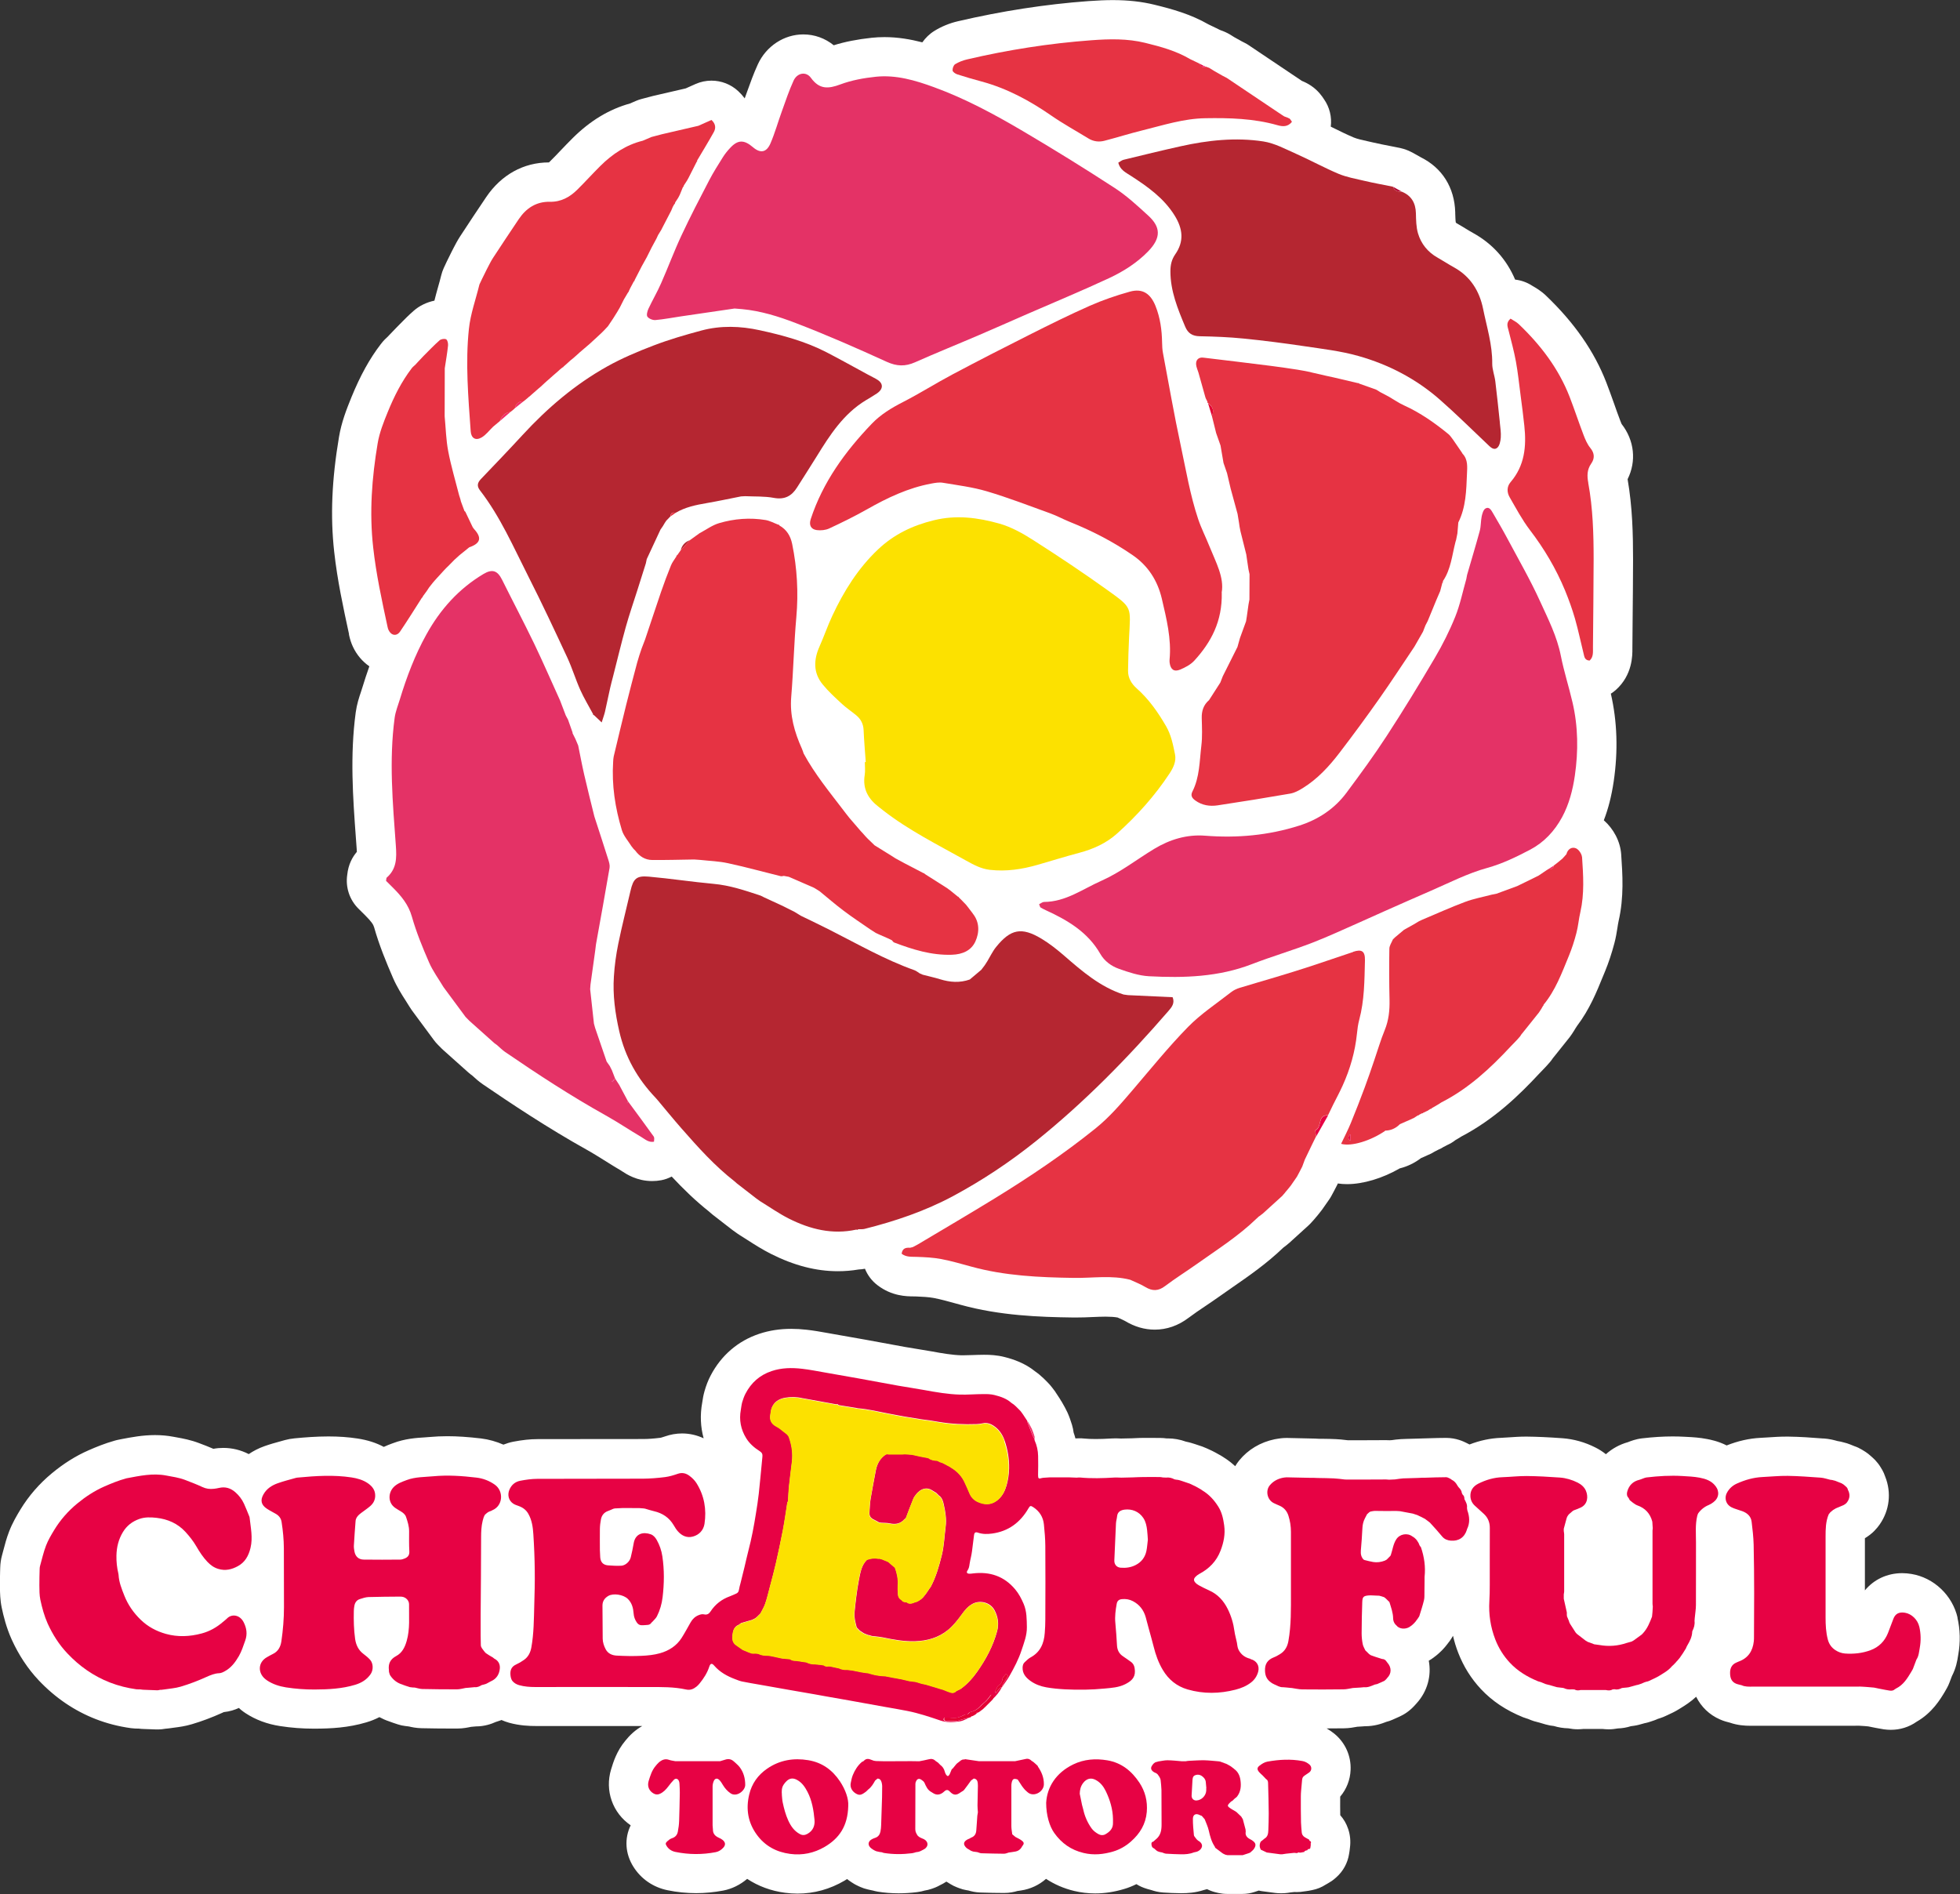
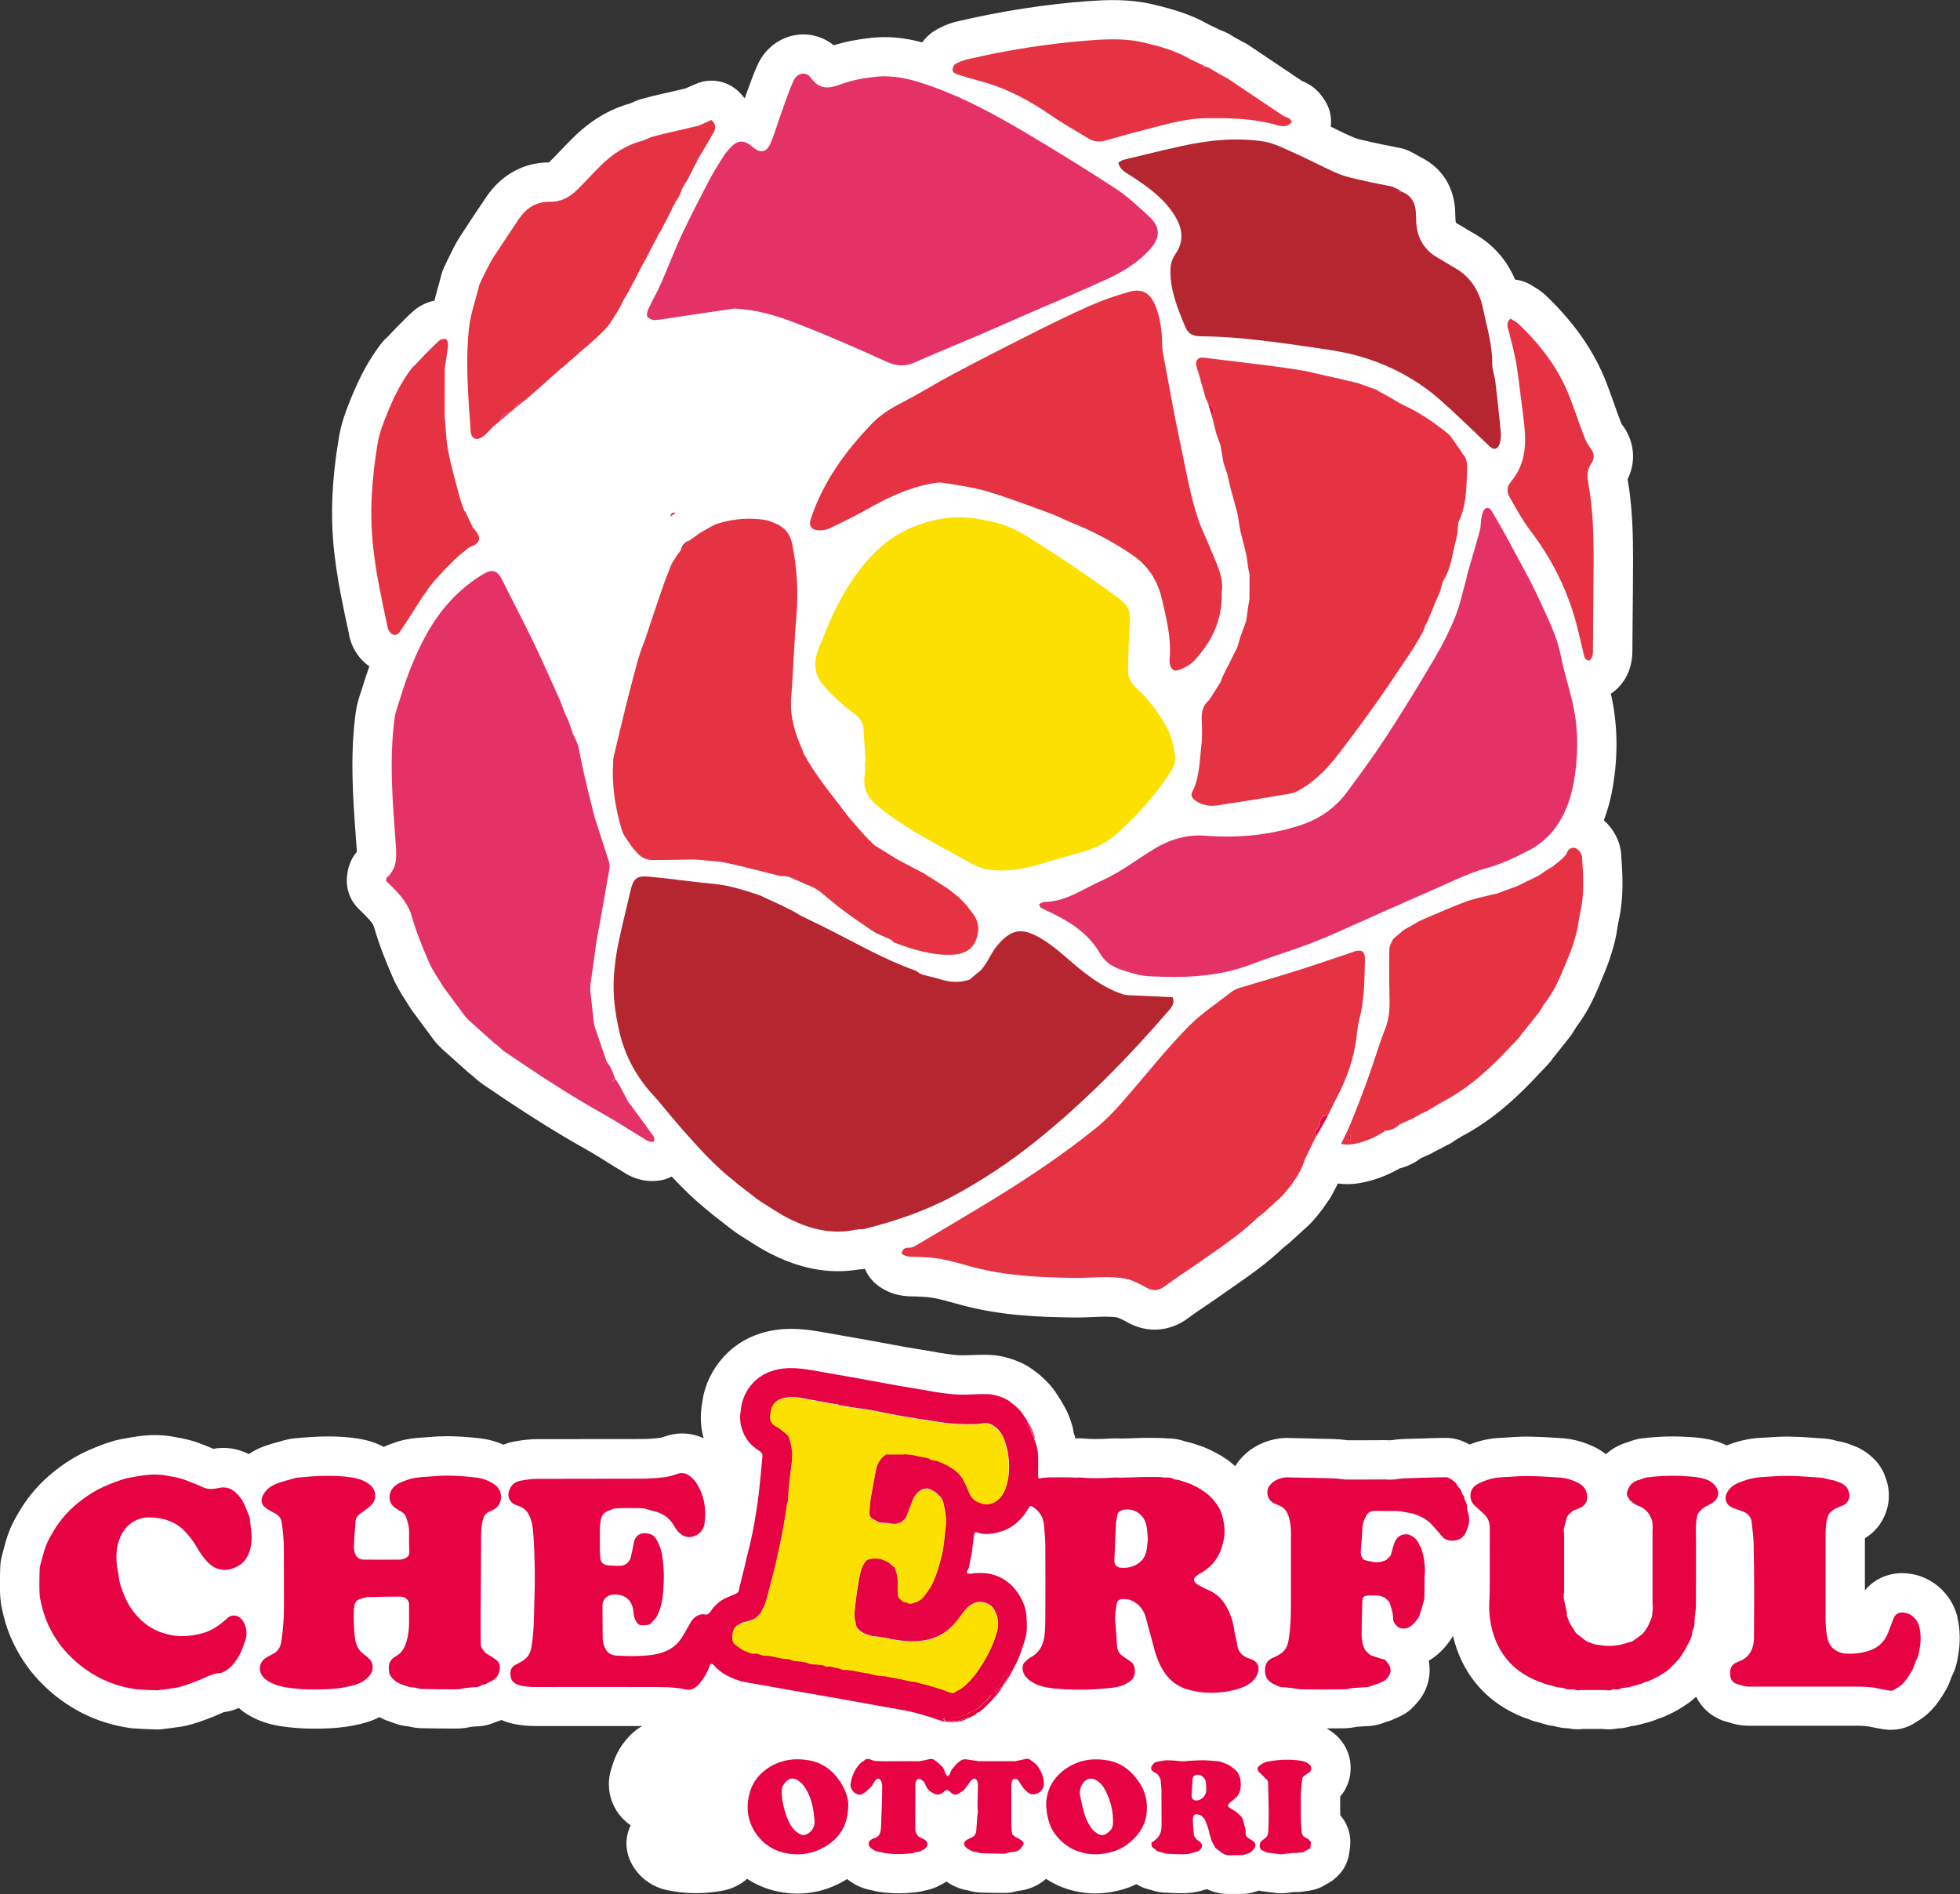
<svg xmlns="http://www.w3.org/2000/svg" id="_レイヤー_2" width="348.49" height="336.83" viewBox="0 0 348.49 336.83">
  <rect x="0" y="0" width="348.49" height="336.83" fill="#333333" stroke="none" />
  <defs>
    <style>.cls-1{fill:#e40334;}.cls-2{fill:#e63343;}.cls-3{fill:#e40265;}.cls-4{fill:#e70545;}.cls-5{fill:#e70244;}.cls-6{fill:#b52631;}.cls-7{fill:#fce100;}.cls-8{fill:#f32c66;}.cls-9{fill:#fff;}.cls-10{fill:#e70344;}.cls-11{fill:#e60645;}.cls-12{fill:#e43266;}.cls-13{fill:#b50333;}</style>
  </defs>
  <g id="_レイヤー_1-2">
    <path class="cls-9" d="M62.04,112.78l.04.2c.16.73.37,1.38.66,2,.68,1.46,1.7,2.65,2.93,3.5-.43,1.22-.85,2.49-1.26,3.83-.07.24-.15.48-.23.72-.33.97-.73,2.18-.93,3.63-1.04,7.7-.5,15.16.03,22.38l.13,1.78c.02.27.03.48.04.65-.77.9-1.52,2.22-1.71,4.08-.33,2.21.4,4.44,1.99,6.02l1.2,1.19c1.14,1.14,1.45,1.65,1.58,2.1.91,3.22,2.16,6.25,3.37,9.04.69,1.58,1.52,2.89,2.26,4.04.24.38.49.76.72,1.15.12.2.24.38.38.57l3.92,5.3c.2.27.42.53.66.77l.69.7c.1.1.2.2.31.29l4.42,3.95c.16.15.34.29.51.42l.22.16s.09.08.13.12c.42.39,1,.91,1.76,1.44,4.95,3.38,11.52,7.76,18.46,11.63,1.08.6,2.17,1.29,3.33,2.01.94.59,1.88,1.18,2.79,1.71l.12.08c.8.53,2.68,1.77,5.39,1.77.54,0,1.09-.05,1.62-.15.67-.12,1.28-.36,1.86-.65,2.07,2.21,4.23,4.32,6.66,6.24l.19.17c.13.12.27.24.41.35l3.43,2.66c.07.05.13.1.2.15l.71.51c.15.11.29.2.45.3.49.3.97.61,1.45.92,1.23.79,2.62,1.68,4.17,2.46,4.1,2.06,7.99,3.07,11.89,3.07,1.23,0,2.46-.1,3.68-.31.38-.01.75-.06,1.12-.13.46,1.14,1.21,2.15,2.22,2.92,2.56,1.97,5.18,1.99,6.44,2h.28c1.26.05,2.38.11,3.3.28,1.25.24,2.58.61,3.99,1l.77.21c6.98,1.93,14,2.18,20.03,2.26h.51c.97,0,1.94-.03,2.91-.08.78-.03,1.55-.07,2.33-.07.87,0,1.55.05,2.13.15.09.04.18.08.27.12.4.18.86.38,1.06.5,1.69,1.02,3.47,1.54,5.28,1.54,2.15,0,4.18-.71,6.03-2.11.94-.71,1.96-1.4,3.05-2.13.8-.54,1.6-1.08,2.39-1.64.74-.53,1.49-1.05,2.24-1.57,3.05-2.11,6.2-4.29,9.13-7.11l.13-.1.48-.37c.09-.07.17-.14.25-.21.07-.06.15-.12.22-.18l3.38-3.07c.08-.07.18-.16.25-.24.09-.09.17-.18.26-.27l.54-.6c.13-.14.25-.28.36-.43.08-.09.16-.18.24-.28l.69-.87c.1-.12.19-.24.27-.37l1.11-1.59c.15-.21.29-.44.41-.67l.44-.82.57-1.1c.04-.09.08-.18.12-.26.53.08,1.08.12,1.64.12,2.87,0,6.34-1.05,9.36-2.8,1.37-.34,2.64-.96,3.79-1.83l.89-.39c.08-.04.17-.08.25-.12.44-.17.86-.38,1.26-.64.22-.1.43-.21.64-.33.34-.14.66-.31.97-.51.21-.1.42-.2.62-.32.52-.23,1.02-.52,1.47-.88l.49-.29c.11-.07.22-.13.33-.2l.2-.13c5.9-3.08,10.33-7.38,13.89-11.21l.99-1.03c.1-.1.2-.21.3-.32l.56-.63c.2-.23.39-.47.55-.72l.07-.1.12-.14c.06-.08,2.82-3.53,2.82-3.53.15-.19.29-.39.42-.59l.41-.64c.06-.1.19-.32.19-.32.11-.16.22-.32.32-.49,2.2-2.91,3.46-6,4.58-8.76l.38-.92c.64-1.55,1.18-3.19,1.66-5,.27-1.01.41-1.92.54-2.73.06-.4.12-.81.21-1.21.98-4.28.7-8.3.46-11.85-.16-2.32-1.35-4.54-3.09-6.07.8-2.06,1.37-4.31,1.76-6.92.8-5.44.62-10.68-.51-15.59.3-.19.6-.41.87-.65,3.01-2.68,2.97-6.21,2.96-7.38l.04-4.82c.04-3.67.07-7.34.08-11.01,0-4.49-.11-9.32-.97-14.28,1.59-3.19,1.22-6.89-1.07-9.82-.04-.09-.11-.26-.23-.57-.39-1.02-.76-2.06-1.12-3.09-.44-1.23-.88-2.46-1.35-3.68-2.16-5.58-5.68-10.64-10.75-15.49-.89-.85-1.78-1.36-2.31-1.67l-.17-.1c-.93-.6-1.95-.95-3-1.07-1.51-3.57-4.04-6.39-7.46-8.28-.44-.24-.86-.5-1.29-.76-.53-.32-1.06-.65-1.6-.95-.14-.08-.18-.13-.2-.17-.06-.27-.08-1.07-.1-1.61v-.19c-.12-4.42-2.34-7.92-6.11-9.78,0,0-.02-.01-.02-.02l-1.51-.84s-.06-.03-.1-.05c-.1-.05-.21-.1-.31-.15-.2-.1-.4-.19-.61-.26-.05-.02-.09-.04-.14-.06-.21-.07-.55-.18-.99-.28,0,0-1.04-.21-1.55-.31-1.09-.21-2.17-.42-3.25-.67-.32-.08-.64-.15-.97-.22-.97-.21-1.88-.42-2.46-.66-1.22-.51-2.47-1.13-3.79-1.78-.11-.05-.22-.11-.32-.16.21-1.69-.19-3.44-1.22-4.9-.28-.43-1-1.52-2.29-2.38-.6-.4-1.17-.67-1.62-.85h0s-9.44-6.34-9.44-6.34c0,0-.02-.01-.03-.02-.21-.14-.42-.27-.65-.38h0s0,0,0,0l-.64-.33-.59-.34s0,0-.01,0l-.04-.02s-.01,0-.02-.01l-.34-.19-.27-.15-.77-.48c-.25-.15-.51-.28-.77-.4-.08-.04-.16-.07-.25-.11-.07-.03-.14-.07-.22-.09,0,0-.2-.07-.38-.14l-.19-.08-.62-.31s-.03-.01-.05-.02c-.02,0-.04-.02-.06-.03l-1.27-.61c-3.19-1.83-6.48-2.73-9.58-3.49-2.27-.56-4.7-.83-7.42-.83-1.28,0-2.67.06-4.38.18-7.62.56-15.41,1.77-23.17,3.58-1.47.34-2.91.93-4.16,1.7-.9.55-1.61,1.27-2.17,2.05-2.1-.54-4.35-.93-6.73-.93-.77,0-1.53.04-2.28.12-2.52.27-4.73.7-6.74,1.33-1.53-1.24-3.41-1.93-5.41-1.93-3.43,0-6.61,2.09-8.09,5.33-.77,1.68-1.35,3.32-1.92,4.9,0,0-.22.61-.41,1.14-.34-.45-.73-.89-1.16-1.29-1.32-1.22-3.02-1.86-4.75-1.86-.97,0-1.94.2-2.86.61l-1.72.77-5.8,1.34c-.06.01-2.05.54-2.05.54-.34.09-.67.2-.99.34l-1.06.46c-3.71,1.03-7.05,3.04-10.18,6.14-.75.74-1.48,1.51-2.21,2.27-.62.65-1.24,1.31-1.89,1.94-.05.05-.1.1-.14.13-4.51,0-8.47,2.2-11.15,6.16-1.57,2.33-3.13,4.67-4.66,7.02-.48.74-.83,1.43-1.12,1.98-.08.17-.34.64-.37.72l-.86,1.74c-.03.06-.54,1.16-.54,1.16-.19.41-.33.83-.44,1.26-.18.74-.39,1.48-.6,2.22-.21.73-.42,1.52-.62,2.32-1.37.29-2.66.9-3.67,1.79-.91.79-1.71,1.61-2.42,2.33-.23.24-.47.47-.7.71-.05.05-1.2,1.25-1.2,1.25-.04.04-.29.31-.29.31-.3.27-.78.71-1.26,1.35-1.98,2.58-3.63,5.57-5.2,9.4-.92,2.26-1.79,4.51-2.22,7.07-1.29,7.63-1.56,14.13-.86,20.44.56,5.08,1.62,9.95,2.64,14.66Z" />
    <path class="cls-9" d="M348.07,287.68c-.92-4.01-4.22-7.15-8.23-7.81-.55-.09-1.1-.14-1.63-.14-2.67,0-5.02,1.12-6.63,3.06,0-3.09,0-6.18,0-9.27.17-.1.34-.21.5-.33l.24-.17c.21-.16.43-.33.63-.51.09-.08.17-.16.26-.25l.15-.16c.32-.32.6-.67.85-1.03,1.76-2.53,2.11-5.65.99-8.48-.07-.22-.16-.44-.25-.65-.17-.38-.37-.74-.6-1.09-.27-.44-.59-.85-.94-1.22l-.09-.09c-.13-.13-.26-.25-.39-.37l-.43-.38c-.23-.2-.46-.39-.72-.56l-.15-.1c-.17-.12-.38-.25-.58-.36-.43-.26-.88-.47-1.36-.63l-.74-.3c-.36-.15-.73-.26-1.11-.35l-.11-.03c-.32-.09-.64-.16-.97-.21h-.02c-.57-.16-1.42-.4-2.49-.47h-.17c-1.97-.16-4-.3-6.11-.33h-.36c-1.16,0-2.26.07-3.24.14-.45.03-.91.06-1.36.08-2,.1-3.98.55-6.01,1.35-1.5-.76-2.86-1.02-3.49-1.14-1.33-.26-2.57-.33-3.57-.38l-.39-.02c-.71-.04-1.42-.06-2.13-.06-1.7,0-3.49.11-5.46.34-1.13.13-2.01.48-2.52.68-1.49.42-2.81,1.15-3.91,2.14-.58-.46-1.21-.87-1.9-1.21-1.85-.93-3.81-1.48-5.82-1.63-2.5-.18-4.45-.27-6.31-.29h-.23c-1.05,0-2.05.07-2.92.13-.5.03-.99.07-1.49.09-1.88.07-3.75.47-5.58,1.18-.18-.1-.35-.19-.54-.27-.54-.27-1.84-.9-3.63-.9-.99,0-1.97.03-2.96.06l-2.99.09c-.7.02-1.39.03-2.1.07-.65.04-1.21.12-1.62.18h-.06s-.28.02-.28.02c-.22-.01-.45-.02-.69-.02l-4.64.02h-2.11s-.37-.04-.37-.04c-.59-.07-1.19-.14-1.78-.16-.75-.04-1.5-.05-2.26-.06h-.68s-.81-.04-.81-.04l-1.73-.04c-1.06-.02-2.12-.05-3.17-.07-.04,0-.1,0-.14,0-.73,0-1.32.1-1.55.14-.18.02-.36.05-.53.09-2.55.53-4.74,1.84-6.32,3.78-.26.32-.49.66-.7,1.01-.62-.56-1.26-1.08-1.96-1.51-.14-.1-.28-.19-.42-.27l-.21-.13c-.11-.06-.22-.13-.33-.18l-.18-.1c-.1-.06-.21-.12-.32-.18,0,0-.08-.04-.09-.05-.2-.11-.4-.22-.6-.31l-.93-.43c-.26-.12-.53-.23-.8-.33l-1.38-.46s-.62-.19-.62-.19c-.09-.03-.19-.06-.29-.08l-.25-.06c-.13-.03-.26-.06-.4-.09-1.04-.38-2.12-.57-3.22-.57-.08,0-.15,0-.23,0-.31-.04-.66-.08-1.08-.08-.71,0-1.41-.01-2.11-.01h-.98c-.5,0-1.01.03-1.51.05l-.43.02-1.87.04h-.14c-.28-.02-.56-.03-.84-.03-.24,0-.49,0-.73.02-1.2.07-2.09.1-2.89.1s-1.46-.03-2.09-.09c-.27-.03-.54-.04-.81-.04-.2,0-.4,0-.61.02h-.09c-.08-.36-.21-.7-.32-1.04-.05-.41-.14-.88-.29-1.38l-.05-.15c-.17-.53-.4-1.26-.76-2.05-.3-.65-.62-1.2-.85-1.6l-.18-.32c-.05-.09-.11-.17-.17-.25-.04-.06-.06-.13-.1-.19l-.75-1.14s-.03-.05-.07-.1c0,0,0-.01,0-.02l-.17-.24s-.01-.01-.02-.02c-.1-.14-.33-.44-.33-.44-.1-.14-.21-.27-.32-.4l-.09-.11c-.14-.16-.28-.32-.43-.47l-.73-.73c-.15-.14-.32-.3-.48-.43-.01-.01-.02-.02-.04-.03l-.03-.03h0s0-.01,0-.01h0c-.16-.14-.32-.27-.48-.4h-.02s-.01-.02-.02-.03l-.16-.12c-.1-.07-.2-.14-.29-.21-1.87-1.5-3.87-2.16-5.44-2.56-1.36-.35-2.63-.4-3.58-.4h-.16c-.67,0-1.34.03-2.01.05-.53.02-1.05.04-1.58.04-.13,0-.26,0-.39,0-1.62-.05-3.4-.35-5.23-.69-.88-.16-1.76-.3-2.64-.44-.7-.11-1.41-.22-2.11-.35-1.31-.23-2.61-.48-3.92-.72-1.05-.2-2.11-.39-3.16-.58-1.95-.35-3.9-.69-5.85-1.03l-1.01-.18c-1.12-.2-2.29-.41-3.55-.55-.97-.11-1.87-.16-2.75-.16-2.04,0-3.9.29-5.68.88-3.78,1.26-6.77,3.83-8.65,7.43-.43.82-.79,1.73-1.09,2.79-.21.74-.31,1.39-.37,1.81l-.04.24c-.39,2.15-.3,4.28.26,6.31-1.21-.56-2.5-.86-3.83-.86-1.03,0-2.06.18-3.05.53-.58.2-.78.24-.81.24-1.21.15-2.18.22-3.06.22-2.54.01-5.09.01-7.63.01h-3.01c-2.72,0-5.44,0-8.16.01-1.31,0-2.69.15-4.31.46-.61.12-1.18.3-1.74.52-1.26-.55-2.58-.93-3.97-1.1-2.31-.27-4.22-.4-6.01-.4-1.07,0-2.12.05-3.11.14-.31.03-.62.05-.93.07-1.46.09-3.47.22-5.62,1.03l-.19.07c-.4.15-.89.33-1.44.59-1.36-.73-2.9-1.22-4.67-1.49-1.63-.25-3.32-.37-5.16-.37-2.18,0-4.29.17-6.04.34-.62.06-1.18.16-1.72.31l-.82.23c-.84.23-1.79.49-2.78.84-1.1.39-2.02.88-2.82,1.42-1.4-.72-2.93-1.1-4.52-1.1-.59,0-1.18.05-1.77.16-.85-.37-1.69-.69-2.54-1.01-1.49-.57-2.86-.82-3.96-1.02l-.6-.11c-1.05-.2-2.15-.3-3.28-.3-2.21,0-4.18.38-5.92.71l-.45.09c-.26.05-.53.11-.8.19-1.75.49-3.33,1.14-4.65,1.72-2.26.99-4.38,2.32-6.5,4.07-2.24,1.85-4.13,4.03-5.61,6.46-.66,1.09-1.42,2.38-2.01,3.91-.46,1.19-.75,2.31-1.01,3.3-.08.3-.16.61-.24.9-.2.72-.31,1.45-.33,2.25l-.02.68c-.02.84-.04,1.69-.03,2.54v.32c.02.91.03,2.16.32,3.55.3,1.42.81,3.55,1.79,5.7,1.25,2.75,2.86,5.17,4.79,7.22,2.92,3.09,6.33,5.41,10.13,6.89,1.98.77,4.03,1.3,6.26,1.61.53.07.98.08,1.27.08h.11c.16.03.33.04.49.05l.66.03c.67.03,1.33.06,1.98.07.07,0,.16,0,.23,0,.56,0,1.04-.06,1.42-.13.09,0,.41-.04.41-.04.13-.01.27-.03.4-.05.24-.04.48-.07.72-.1.87-.11,1.95-.25,3.15-.61,1.73-.51,3.5-1.17,5.41-2.03.08-.04.17-.08.25-.12,1.09-.11,1.99-.42,2.7-.74.13.12.26.24.4.36.26.21.53.4.8.58,1.77,1.16,3.83,1.93,6.11,2.28,2,.31,4.01.46,6,.46h.2c2.85-.01,5.94-.16,9.18-1.13.81-.24,1.57-.55,2.29-.92.55.3,1.12.55,1.72.75l.69.25s.87.29.87.29c.43.14.87.24,1.32.29,0,0,.59.07.64.08.51.12,1.29.29,2.25.31,1.76.04,3.53.06,5.29.06h1.07c1.04,0,1.91-.19,2.43-.3l.89-.08c1.5,0,2.74-.43,3.57-.81l.08-.02c.19-.05.42-.13.6-.2.01,0,.11-.04.12-.04.06-.02.11-.05.16-.07.44.19.89.36,1.36.49,1.89.52,3.6.58,4.73.58h11.51c2.48,0,4.96,0,7.44,0-.53.3-1.07.67-1.61,1.14-.62.54-1.06,1.06-1.38,1.45-1.56,1.86-2.15,3.8-2.55,5.11-1.16,3.79.27,7.77,3.48,9.96-1.13,2.3-1,5.03.49,7.38,1.36,2.16,3.52,3.64,6.06,4.16,1.68.35,3.4.52,5.09.52,1.6,0,3.22-.16,4.81-.46,1.57-.3,3.02-1.03,4.26-2.08,1.96,1.29,4.22,2.14,6.72,2.47.74.1,1.49.15,2.22.15,2.96,0,5.78-.78,8.38-2.31.15-.09.3-.19.45-.28.1.08.18.16.29.23.05.03.51.35.51.35.15.1.3.2.46.29l.31.17c.15.08.3.15.45.22l.33.15c.43.19.87.34,1.33.44l.63.14c.08.02.17.04.25.05.25.07.54.14.86.2,1.21.2,2.47.3,3.73.3,1.07,0,2.18-.07,3.29-.21.56-.07,1.02-.18,1.34-.28.4-.06.8-.16,1.19-.29l.32-.11c.3-.1.6-.23.88-.37l.09-.05c.14-.07.28-.14.42-.22l-.07.04c.23-.11.6-.3,1.04-.59.18.12.33.21.45.27l.25.16c.39.24.79.44,1.22.6l.4.15c.39.15.79.26,1.2.33,0,0,.36.06.41.07.51.16,1.24.33,2.11.36,1.52.05,2.91.08,4.24.08.99,0,1.8-.19,2.35-.35l.61-.09c1.71-.25,3.24-.98,4.48-2.07,1.5.98,3.16,1.71,5,2.15,1.21.29,2.47.44,3.73.44,1.7,0,3.4-.26,5.2-.8.74-.22,1.45-.51,2.14-.85.56.36,1.18.63,1.82.82l.16.05c.22.07.43.13.66.18.5.17,1.23.38,2.13.44,1.01.07,2.02.11,3.01.12h.28c.97,0,2.39-.06,3.97-.58.18-.04.36-.09.53-.14l.21.1c.47.22.96.39,1.47.5l.33.08c.5.11,1.02.17,1.53.17,0,0,2.73,0,2.73,0,.75,0,1.49-.12,2.2-.36l.73-.24c.16.03.31.08.48.1l2.41.32c.3.04.61.06.92.06h.31c.34,0,.69-.02,1.02-.07l.52-.08c.22-.03.44-.05.66-.07.15,0,.3.01.46.01.43,0,.86-.04,1.29-.12.02,0,.31-.04.31-.04.18-.02.35-.05.53-.08l.56-.11c.88-.17,1.69-.5,2.4-.96.16-.08.31-.17.45-.26.45-.25.88-.54,1.27-.89l.17-.15c1.23-1.08,2.04-2.56,2.29-4.17l.08-.49c.04-.22.06-.45.08-.67.14-1.09.04-2.22-.31-3.25l-.04-.11c-.29-.87-.77-1.68-1.38-2.37-.02-1.1-.02-2.2-.01-3.3,1.12-1.32,1.78-2.98,1.85-4.76.1-2.47-.93-4.8-2.85-6.4-.45-.37-.92-.68-1.41-.97,1.01,0,2.03,0,3.05-.02.98-.01,1.8-.17,2.34-.27.02,0,.05,0,.07-.01l.93-.06c.07,0,.39-.03.39-.03.02,0,.04,0,.06,0,1.63,0,2.93-.44,3.78-.78.38-.09.74-.22,1.1-.38l.38-.17s.76-.34.85-.38l.34-.17c.49-.24.95-.54,1.37-.88l.12-.1c.19-.15.37-.32.54-.49,0,0,.29-.3.3-.31.12-.12.25-.27.38-.42,1.94-2.14,2.66-4.92,2.16-7.57.37-.21.72-.45,1.05-.71l.05-.04c.24-.18.48-.37.69-.57,0,0,.48-.45.55-.52.12-.12.24-.25.35-.38l.23-.26h0c.14-.17.28-.34.41-.51.01-.02.03-.04.04-.06.25-.3.48-.62.68-.95.08-.13.17-.27.26-.43.24,1.05.55,2.07.95,3.08.93,2.38,2.27,4.53,4,6.38,2,2.14,4.45,3.78,7.5,5.02.23.09.46.17.7.24l.17.05.54.22c.32.13.71.25,1.06.33,0,0,.32.08.42.11l1.12.33c.24.07.48.12.72.17l.16.03c.12.02.25.04.37.05l.22.03c.82.25,1.67.39,2.56.41.55.11,1.11.17,1.68.17.34,0,.69-.02,1.04-.06h3.35c.33.04.7.07,1.11.07.56,0,1.11-.06,1.64-.16.79-.02,1.57-.16,2.33-.4.05,0,.53-.07.53-.07.29-.04.57-.1.85-.17l1.16-.32h.05c.31-.07.61-.15.91-.26l.65-.22c.19-.07.43-.16.63-.26.09-.02.18-.05.26-.08l.21-.07c.32-.1.62-.23.92-.37.14-.07.27-.13.41-.19.53-.24,1.25-.57,2.01-1.05l.29-.18c.72-.44,1.71-1.06,2.71-1.99.89,1.78,2.33,3.2,4.23,4.03.7.31,1.33.47,1.75.57,1.39.48,2.66.56,3.66.56h17.41c.48,0,1.92-.01,1.92-.01l.97.06.67.06,1.34.27c.47.09.94.18,1.41.25.42.06.84.09,1.25.09,1.67,0,3.26-.5,4.59-1.44,2.78-1.59,4.22-4,5.02-5.34.03-.06.38-.67.38-.67.17-.3.31-.61.43-.93l.44-1.16c.76-1.46.97-2.79,1.09-3.57l.04-.24c.4-2.22.35-4.45-.15-6.62Z" />
    <path class="cls-12" d="M130.6,54.86c-3.04.45-6.3.92-9.55,1.4-1.5.22-3,.52-4.51.65-.47.04-1.15-.23-1.42-.59-.21-.27-.03-.97.16-1.39.72-1.54,1.58-3,2.26-4.55,1.25-2.82,2.32-5.73,3.63-8.52,1.55-3.32,3.24-6.57,4.93-9.81.73-1.4,1.58-2.74,2.42-4.08.37-.59.81-1.14,1.28-1.64,1.38-1.5,2.48-1.52,4.07-.16,1.3,1.12,2.4.98,3.11-.65.8-1.85,1.34-3.81,2.03-5.71.66-1.83,1.28-3.7,2.09-5.47.63-1.38,2.21-1.71,3.09-.49,1.51,2.08,3.09,1.96,5.23,1.16,1.99-.74,4.16-1.14,6.28-1.36,3.6-.38,7.05.64,10.38,1.86,5.54,2.02,10.73,4.82,15.8,7.81,5.5,3.24,10.94,6.61,16.29,10.09,2.16,1.4,4.09,3.19,6,4.94,2.15,1.97,2.38,3.88-.04,6.36-1.97,2.02-4.34,3.53-6.85,4.71-4.86,2.27-9.83,4.32-14.75,6.47-2.83,1.24-5.66,2.49-8.5,3.71-3.77,1.62-7.58,3.15-11.33,4.82-1.74.77-3.24.73-5.03-.08-5.34-2.44-10.72-4.8-16.2-6.9-3.05-1.17-6.21-2.16-9.52-2.47-.38-.04-.76-.06-1.35-.11Z" />
    <path class="cls-7" d="M153.93,135.5c-.13-1.89-.3-3.78-.38-5.68-.05-1.1-.49-1.95-1.31-2.63-.83-.69-1.73-1.28-2.52-2.01-1.2-1.11-2.42-2.22-3.45-3.48-1.7-2.08-1.61-4.39-.55-6.77.8-1.79,1.43-3.65,2.26-5.42,2.05-4.39,4.59-8.46,8.13-11.81,2.81-2.66,6.11-4.26,9.93-5.19,4.02-.99,7.83-.47,11.6.58,2.15.6,4.22,1.76,6.12,2.98,4.48,2.86,8.9,5.81,13.22,8.91,4.41,3.17,4.04,2.89,3.77,8.39-.1,1.96-.15,3.92-.18,5.88-.02,1.29.6,2.32,1.53,3.15,2.16,1.91,3.78,4.23,5.22,6.71.92,1.58,1.25,3.31,1.6,5.03.25,1.24-.3,2.37-.97,3.39-2.63,3.99-5.8,7.52-9.35,10.7-1.91,1.71-4.21,2.75-6.7,3.41-2.5.66-4.97,1.44-7.45,2.15-2.76.79-5.54,1.21-8.44.88-1.58-.18-2.89-.9-4.21-1.63-5.02-2.81-10.19-5.37-14.76-8.93-.25-.19-.49-.4-.75-.59-1.91-1.44-2.95-3.24-2.54-5.73.12-.74.02-1.52.02-2.28.05,0,.1,0,.15,0Z" />
    <path class="cls-12" d="M184.73,160.8c.35-.17.62-.42.9-.42,3.87-.02,6.88-2.3,10.21-3.77,3.38-1.5,6.27-3.79,9.4-5.68,2.74-1.65,5.77-2.59,9.05-2.33,5.68.45,11.27-.06,16.7-1.79,3.38-1.07,6.3-2.99,8.44-5.88,2.45-3.3,4.89-6.62,7.13-10.07,2.97-4.56,5.8-9.2,8.56-13.89,1.38-2.34,2.61-4.79,3.62-7.3.87-2.15,1.33-4.47,1.97-6.71.07-.24.07-.5.14-.74.75-2.6,1.54-5.2,2.25-7.81.23-.84.17-1.75.35-2.61.11-.5.3-1.17.68-1.39.64-.37,1.01.3,1.29.78.89,1.53,1.79,3.06,2.62,4.62,1.96,3.68,4.06,7.31,5.78,11.1,1.43,3.14,3.02,6.24,3.7,9.71.55,2.78,1.43,5.5,2.07,8.26,1.01,4.31,1.05,8.69.42,13.03-.37,2.53-1.01,5.07-2.27,7.4-1.34,2.47-3.2,4.46-5.63,5.75-2.45,1.29-5,2.53-7.65,3.26-3.52.97-6.7,2.62-10,4.05-2.84,1.23-5.67,2.49-8.49,3.74-1.39.61-2.76,1.25-4.15,1.86-2.83,1.24-5.63,2.56-8.51,3.67-3.53,1.36-7.17,2.43-10.7,3.79-5.94,2.3-12.11,2.49-18.33,2.16-1.79-.1-3.6-.7-5.31-1.31-1.37-.48-2.6-1.37-3.35-2.69-2.2-3.83-5.76-5.94-9.61-7.71-.34-.16-.68-.32-1-.52-.09-.05-.1-.22-.25-.56Z" />
    <path class="cls-2" d="M217.23,105.4c.11,5.09-1.9,8.81-4.88,12.07-.65.71-1.62,1.22-2.53,1.6-1.07.44-1.69-.03-1.85-1.18-.03-.19-.03-.38-.02-.57.36-3.73-.55-7.31-1.38-10.88-.75-3.18-2.43-5.83-5.16-7.71-3.5-2.41-7.25-4.35-11.2-5.93-1.17-.47-2.29-1.09-3.48-1.52-3.74-1.35-7.46-2.79-11.27-3.92-2.54-.75-5.2-1.08-7.82-1.52-.66-.11-1.39.02-2.07.15-4.1.76-7.79,2.52-11.39,4.56-2.19,1.24-4.47,2.36-6.75,3.42-.64.3-1.49.38-2.2.29-1.08-.15-1.42-.91-1.08-1.96,2.16-6.58,6.12-12.01,10.84-16.94,1.59-1.66,3.52-2.83,5.58-3.88,2.98-1.53,5.82-3.33,8.78-4.9,4.52-2.4,9.08-4.74,13.66-7.04,3.56-1.79,7.12-3.56,10.76-5.17,2.3-1.01,4.7-1.84,7.12-2.51,2.27-.63,3.68.36,4.56,2.55.84,2.1,1.13,4.27,1.17,6.5.01.63.04,1.27.16,1.89,1.03,5.47,1.98,10.96,3.15,16.4.94,4.38,1.67,8.82,3.1,13.09.56,1.67,1.37,3.25,2.02,4.88,1.13,2.81,2.65,5.52,2.16,8.23Z" />
    <path class="cls-2" d="M229.2,21.06c-.25-.17-.57-.24-.86-.36-.16-.1-.32-.2-.48-.31-.22-.15-.44-.29-.66-.44-3.02-2.03-6.04-4.06-9.07-6.09-.26-.14-.52-.27-.79-.41-.24-.14-.48-.28-.73-.42h0c-.24-.13-.48-.27-.72-.41h0c-.3-.18-.6-.37-.89-.55-.19-.07-.37-.14-.56-.21-.18.04-.37.09-.55.13-.25-.25-.51-.5-.76-.75l-1.53-.73c-2.48-1.47-5.22-2.21-7.98-2.89-3.16-.78-6.36-.7-9.61-.46-7.46.55-14.82,1.71-22.09,3.41-.73.17-1.46.46-2.09.84-.29.18-.49.75-.46,1.12.02.25.48.57.8.68,1.44.47,2.89.89,4.35,1.28,4.51,1.22,8.54,3.39,12.37,6.04,2.12,1.47,4.4,2.72,6.6,4.07.92.57,1.91.69,2.92.42,2.26-.59,4.48-1.29,6.75-1.85,3.68-.91,7.3-2.09,11.14-2.15,4.31-.07,8.6.04,12.8,1.23.91.26,1.85.37,2.61-.59-.18-.25-.29-.49-.48-.62Z" />
    <path class="cls-10" d="M234.01,202.09c-.04-.39-.21-1.06-.1-1.11,1.19-.53.31-2.77,2.22-2.63-.71,1.25-1.41,2.5-2.12,3.75Z" />
    <path class="cls-1" d="M214.78,71.67c.76.59,1.21,1.28.69,2.26-.23-.75-.46-1.51-.69-2.26Z" />
    <path class="cls-8" d="M88.88,74.87c.34-.87.85-1.54,1.88-1.62-.63.54-1.25,1.08-1.88,1.62Z" />
    <path class="cls-8" d="M91.53,72.6c.19-.82.68-1.27,1.55-1.24-.52.41-1.03.82-1.55,1.24Z" />
    <path class="cls-13" d="M249.21,34.06c-.68.04-1.25-.11-1.51-.84.5.28,1,.56,1.51.84Z" />
    <path class="cls-8" d="M276.25,153.93c-.09.64-.57.68-1.06.68.35-.23.71-.45,1.06-.68Z" />
    <path class="cls-11" d="M213.88,12c-.25-.25-.51-.5-.76-.75.25.13.51.25.76.38,0,.12,0,.25,0,.37Z" />
    <path class="cls-8" d="M278.5,151.9c-.23.26-.47.52-.7.78.23-.26.47-.52.7-.78Z" />
    <path class="cls-8" d="M215.89,12.63c-.3-.18-.6-.37-.89-.55.3.18.6.37.89.55Z" />
    <path class="cls-8" d="M252.3,163.82c-.31.18-.61.37-.92.55.31-.18.61-.37.92-.55Z" />
    <path class="cls-8" d="M277.77,152.72c-.27.23-.55.46-.82.68.27-.23.55-.46.82-.68Z" />
    <path class="cls-11" d="M227.85,20.39c-.22-.15-.44-.29-.66-.44.22.15.44.29.66.44Z" />
    <path class="cls-8" d="M218.12,13.87c-.26-.14-.53-.27-.79-.41.26.14.53.27.79.41Z" />
    <path class="cls-8" d="M217.35,13.47c-.25-.14-.5-.29-.74-.43.25.14.5.29.74.43Z" />
    <path class="cls-10" d="M223.87,216.31c.23-.17.45-.34.68-.52-.23.17-.45.34-.68.52Z" />
    <path class="cls-8" d="M216.62,13.04c-.25-.14-.49-.28-.74-.41.25.14.49.28.74.41Z" />
    <path class="cls-2" d="M240.6,169.27c-2.51.83-5.02,1.71-7.53,2.53-2.04.67-4.09,1.3-6.15,1.92-2.17.66-4.36,1.27-6.53,1.94-.54.17-1.08.43-1.51.77-2.58,2.02-5.37,3.85-7.65,6.18-3.49,3.57-6.63,7.46-9.88,11.26-2.06,2.41-4.1,4.8-6.59,6.8-5.63,4.53-11.61,8.55-17.75,12.33-4.57,2.81-9.2,5.52-13.81,8.27h0c-.3.17-.6.33-.9.48-.17.04-.33.08-.49.12-.75-.05-1.36.08-1.5,1.06.84.65,1.78.52,2.72.56,1.45.05,2.91.12,4.33.39,1.8.34,3.56.86,5.33,1.34,5.98,1.65,12.12,1.92,18.26,2.01,3.34.05,6.69-.52,10,.33.91.43,1.86.78,2.71,1.3,1.23.74,2.29.73,3.48-.17,1.81-1.37,3.75-2.58,5.6-3.89,3.65-2.59,7.45-4.99,10.69-8.13.16-.14.31-.28.47-.43,0,0-.03.05-.03.05.23-.17.45-.34.67-.51,0,0,0,0,0,0,1.13-1.02,2.26-2.05,3.38-3.07-.45.07-.85.2-1.2.38.35-.18.75-.31,1.2-.38h.01c.18-.22.37-.42.55-.63,0,0-.03.02-.03.02.12-.14.24-.28.35-.42,0,0,0,0,0,.01.23-.28.46-.57.69-.85,0,0,0,0,0,0,.37-.53.73-1.06,1.1-1.59-.3,0-.51.04-.67.13.16-.09.37-.13.67-.13.13-.24.25-.47.38-.71.19-.37.38-.73.57-1.1.15-.42.31-.83.46-1.25.42-.87.84-1.74,1.26-2.62.25-.5.5-1.01.74-1.51-.04-.39-.21-1.06-.1-1.11,1.19-.53.31-2.77,2.22-2.63.31-.65.62-1.29.94-1.94.56-1.11,1.15-2.21,1.66-3.34,1.34-2.95,2.22-6.03,2.55-9.26.08-.82.19-1.64.4-2.43.93-3.46.93-7.01,1.02-10.55.04-1.67-.55-2.07-2.11-1.55ZM225.1,214.71c.04-.06.09-.11.13-.17-.04.06-.09.11-.13.17ZM229.48,210.87s0,0,.01,0h0s0,0-.01,0ZM229.61,209.77c.03-.08.11-.14.17-.2-.06.07-.14.12-.17.2ZM229.51,210.29c0-.09.03-.16.05-.24-.01.08-.04.15-.05.24Z" />
    <path class="cls-10" d="M223.43,216.69c.16-.14.31-.28.47-.43-.16.14-.32.28-.47.43Z" />
-     <path class="cls-6" d="M155.78,67.38c-.5-.26-1.01-.52-1.5-.79-2.45-1.32-4.87-2.69-7.34-3.96-3.74-1.93-7.78-3.02-11.86-3.91-3.43-.75-6.93-.87-10.36.05-2.87.77-5.73,1.6-8.5,2.66-2.83,1.08-5.65,2.27-8.28,3.74-5.68,3.18-10.59,7.36-15,12.15-2.44,2.65-4.94,5.26-7.43,7.86-.62.65-.76,1.24-.18,2,3.63,4.69,5.97,10.12,8.63,15.36,2.4,4.73,4.65,9.54,6.89,14.35.88,1.89,1.48,3.9,2.33,5.8.66,1.47,1.51,2.86,2.27,4.29l.02.15.15.04c.36.35.73.69,1.36,1.29.28-.9.47-1.4.59-1.92.32-1.41.61-2.82.92-4.23.15-.68.34-1.34.51-2.02.75-2.93,1.45-5.87,2.26-8.78.61-2.18,1.35-4.33,2.04-6.49.51-1.61,1.02-3.22,1.53-4.84.05-.25.11-.5.16-.76.81-1.75,1.62-3.49,2.44-5.24,0,0,0,0-.01.01.16-.23.32-.46.47-.68,0,0,0-.01,0-.01.09-.16.19-.32.28-.47,0,0-.03.04-.03.04.11-.16.21-.32.32-.48.25-.26.49-.51.74-.77.05-.57.35-.79.9-.62,0,0,.01,0,.01,0,1.71-1.02,3.61-1.41,5.54-1.74,2.04-.35,4.07-.79,6.1-1.19.25-.01.5-.03.74-.04,1.7.08,3.43-.01,5.09.3,1.93.36,3.18-.32,4.15-1.87,1.14-1.82,2.32-3.62,3.45-5.46,2.37-3.84,4.79-7.63,8.79-10.04.65-.39,1.3-.77,1.93-1.19,1.25-.84,1.18-1.91-.15-2.59ZM117.89,93.52s0,0,0,0c0,0,0,0,0,0h0ZM117.41,94.22s0,0,0,0c0,0,0,0,0,0h0Z" />
    <path class="cls-6" d="M121.03,97.86c.54-.6,1.08-1.2,1.62-1.8-.86.31-1.41.9-1.62,1.8Z" />
    <path class="cls-3" d="M110.3,193.29c-.06-.11-.11-.22-.17-.33.06.11.11.22.17.33Z" />
    <path class="cls-2" d="M84.27,94.05c-.07-.1-.14-.2-.22-.3l-1.32-2.77s-.13-.09-.13-.09c.02.19.04.38.05.56.26.76.52,1.52.78,2.28-.26-.76-.52-1.52-.78-2.28-.02-.19-.04-.38-.05-.56,0,0-.04-.08-.04-.08-.2-.55-.41-1.1-.61-1.65-.03-.13-.06-.25-.09-.38-.08-.24-.15-.48-.23-.72-.66-2.61-1.44-5.2-1.94-7.84-.39-2.03-.43-4.13-.63-6.19,0-2.85.01-5.7.02-8.55.2-1.34.44-2.68.58-4.02.04-.38-.08-.98-.33-1.12-.28-.16-.91-.06-1.18.18-.98.86-1.87,1.81-2.8,2.73l-1.05,1.11c-.14.15-.27.3-.41.45-.22.22-.48.41-.67.65-1.82,2.38-3.15,5.04-4.27,7.78-.74,1.81-1.48,3.67-1.8,5.58-1.03,6.12-1.5,12.27-.8,18.51.53,4.79,1.55,9.46,2.56,14.15.04.18.09.37.17.54.47,1.01,1.45,1.17,2.06.27,1.34-1.98,2.6-4.01,3.89-6.03l.12-.05v-.13c.23-.32.47-.63.7-.95h0c.15-.23.3-.46.45-.68.22-.28.44-.56.67-.85.13-.15.26-.3.39-.45.09-.1.19-.21.28-.31.43-.47.86-.94,1.29-1.41l.43-.45c.11-.11.22-.21.33-.32.27-.27.53-.53.79-.8,0,0,0,0,0,0h0s0,0-.01,0c0,0,0,0,.01,0,.12-.12.25-.25.37-.38,0,0,0,0,0,.01.29-.26.58-.52.86-.78.57-.46,1.15-.92,1.72-1.39,2.04-.71,2.29-1.71.82-3.29ZM80.26,88.16c.26-.12.6-.13.93-.12-.04-.22-.08-.43-.14-.62.06.19.11.4.15.62-.33,0-.67,0-.93.12ZM84.19,94.52c-.52-.05-.79-.07-.88-.17.09.1.35.12.88.17.29.43.43.83.38,1.2.05-.37-.09-.76-.38-1.2Z" />
    <path class="cls-8" d="M88.06,75.55c.15-.13.31-.26.46-.38-.15.13-.31.26-.46.38Z" />
-     <path class="cls-8" d="M90.74,73.26c.16-.12.31-.25.47-.37-.16.12-.31.25-.47.37Z" />
    <path class="cls-8" d="M93.73,70.85c.12-.11.24-.21.36-.32-.12.11-.24.21-.36.32Z" />
    <path class="cls-2" d="M281.28,152.4c-.04-.57-.59-1.37-1.1-1.57-.74-.29-1.45.17-1.67,1.06,0,0,0,0,0,0-.23.26-.47.52-.7.78,0,0-.04.03-.04.03-.27.23-.55.46-.82.68-.23.18-.46.35-.69.53-.09.64-.57.68-1.06.68-.54.37-1.09.73-1.63,1.1-.19.09-.37.19-.56.28-1.08.53-2.16,1.06-3.25,1.59-1.22.45-2.45.9-3.67,1.35-.3.06-.59.12-.89.18-1.57.42-3.19.71-4.7,1.28-2.59.97-5.11,2.11-7.67,3.19-.18.08-.36.16-.53.25-.31.18-.61.37-.92.55-.58.32-1.16.65-1.74.97-.53.45-1.07.9-1.6,1.34h0c-.13.12-.26.25-.38.37h0s0,0,0,0c-.22.55-.62,1.09-.63,1.64-.05,3.03-.04,6.07.03,9.11.04,1.86-.14,3.64-.86,5.39-.72,1.75-1.24,3.57-1.86,5.36-.55,1.61-1.09,3.22-1.69,4.82-.79,2.12-1.61,4.24-2.47,6.33-.51,1.25-1.14,2.45-1.73,3.7,1.84.52,5.28-.55,7.85-2.32,0,0-.07-.03-.07-.03,1.05,0,1.93-.4,2.67-1.14.31-.14.63-.28.94-.42.3-.13.6-.26.9-.39.18-.09.36-.18.54-.26,0,0,0,.03,0,.03.27-.18.55-.35.82-.53,0,0,.11.02.11.02l.06-.1c.2-.1.4-.21.6-.31,0,0,.1.03.1.03l.06-.09c.21-.1.42-.2.63-.3,0,0,.12-.05.12-.05.19-.12.38-.24.57-.36,0,0,.13,0,.13,0l.07-.11c.39-.23.78-.45,1.17-.68,0,0,0,0,0,0h.02s0-.01,0-.01c.18-.12.36-.23.54-.35,4.82-2.45,8.7-6.06,12.34-9.97.37-.38.74-.76,1.1-1.14l.02-.02c.18-.2.36-.4.53-.6h0c.1-.15.2-.31.3-.46v.02c.11-.14.23-.28.34-.42h0c.91-1.13,1.81-2.27,2.72-3.4.14-.21.27-.42.41-.63.1-.18.21-.36.31-.54.08-.04.12-.1.09-.19,2.12-2.56,3.25-5.65,4.49-8.66.55-1.33,1-2.72,1.36-4.12.32-1.21.41-2.48.7-3.71.74-3.25.52-6.53.3-9.81ZM240.87,202.83c-.25,0-.51.02-.76.02-.52-.38-.45-.77,0-1.16,0,.39,0,.77,0,1.16.25,0,.51-.02.76-.02.14-.11.28-.23.41-.34-.14.11-.28.23-.41.34ZM240.49,200.61c-.11.24-.23.48-.34.71.11-.24.23-.48.34-.71.71-.72,1.24-1.52,1.44-2.46-.2.94-.74,1.74-1.44,2.46Z" />
    <path class="cls-8" d="M213.88,12c0-.12,0-.25,0-.37.18.08.37.16.56.25-.18.04-.37.09-.55.13Z" />
    <path class="cls-6" d="M266.68,75.16c-.26-2.45-.51-4.9-.81-7.34-.13-1.07-.56-2.12-.55-3.17.04-3.35-.97-6.5-1.62-9.72-.64-3.16-2.23-5.75-5.16-7.38-1-.55-1.95-1.18-2.94-1.74-1.74-.98-2.93-2.45-3.48-4.32-.33-1.13-.34-2.37-.37-3.57-.05-1.83-.8-3.14-2.52-3.84h-.02c-.68.03-1.25-.12-1.51-.85,0,0-.14-.05-.14-.05-1.67-.34-3.34-.64-5-1.03-1.53-.36-3.12-.64-4.56-1.24-2.56-1.08-5.01-2.43-7.55-3.56-1.9-.84-3.82-1.89-5.83-2.2-4.92-.75-9.85-.22-14.7.86-3.39.75-6.76,1.58-10.14,2.4-.33.08-.62.33-.95.52.32,1.29,1.33,1.74,2.22,2.32,2.98,1.93,5.85,3.94,7.8,7.07,1.47,2.37,1.71,4.61.11,6.9-.66.95-.86,1.92-.86,3.03,0,3.51,1.3,6.66,2.62,9.82.51,1.22,1.3,1.7,2.62,1.72,2.59.05,5.19.15,7.77.41,3.59.36,7.17.82,10.74,1.35,3.25.49,6.56.86,9.71,1.76,5.34,1.51,10.23,4.06,14.43,7.74,2.9,2.54,5.64,5.27,8.45,7.92.51.48,1.11,1.18,1.76.66.43-.34.59-1.19.64-1.83.06-.87-.08-1.76-.17-2.64Z" />
    <path class="cls-2" d="M282.4,85.86c-.23-1.23-.24-2.34.52-3.43.63-.89.62-1.83-.16-2.78-.54-.66-.9-1.51-1.21-2.32-.85-2.23-1.6-4.51-2.46-6.74-1.96-5.05-5.17-9.25-9.06-12.96-.42-.4-.98-.66-1.46-.97-.85.76-.51,1.42-.35,2.08.46,1.84.97,3.67,1.31,5.53.36,1.98.57,4,.83,6,.24,1.82.48,3.64.67,5.46.39,3.62.07,7.07-2.45,10-.68.8-.67,1.81-.16,2.69,1.14,1.97,2.21,4,3.58,5.8,2.56,3.34,4.67,6.91,6.27,10.78.67,1.63,1.27,3.3,1.76,4.99.59,2.06,1.02,4.17,1.54,6.25.13.53.18,1.17,1.06,1.22.72-.64.59-1.55.6-2.41.04-5.19.11-10.38.12-15.57,0-4.56-.13-9.12-.96-13.62Z" />
    <path class="cls-3" d="M109.37,191.77c-.16.21-.32.42-.49.63-.04-.04-.09-.09-.13-.13.21-.16.41-.33.62-.49,0,0,0,0,0,0Z" />
    <path class="cls-3" d="M111.73,195.92c-.07.06-.14.13-.3.27.14-.17.2-.24.26-.32,0,0,.04.05.04.05Z" />
    <path class="cls-4" d="M240.11,202.85c-.52-.38-.45-.77,0-1.16,0,.39,0,.77,0,1.16Z" />
    <path class="cls-4" d="M240.15,201.33c.11-.24.23-.48.34-.71-.11.24-.23.48-.34.71Z" />
    <path class="cls-4" d="M241.28,202.49c-.14.11-.28.23-.41.34.14-.11.28-.23.41-.34Z" />
    <path class="cls-2" d="M260.09,80.75c-.07-.11-.14-.22-.2-.33-.51-.74-1.02-1.48-1.53-2.23-.27-.34-.5-.73-.83-1-2.45-2-5.02-3.81-7.92-5.12-.25-.13-.5-.25-.75-.38l-.74-.44s0,0,0,0c-.39-.24-.78-.48-1.17-.71-.5-.26-1-.52-1.5-.79-.26-.16-.51-.31-.77-.47-1.01-.36-2.03-.72-3.04-1.08l-.07-.09s-.11.02-.11.02c-1.46-.34-2.92-.68-4.38-1.03-.4-.09-.8-.17-1.2-.26-.89-.2-1.77-.41-2.66-.61-.11-.03-.22-.06-.33-.09-.74-.14-1.48-.3-2.22-.41-1.56-.24-3.12-.47-4.69-.67-4.01-.5-8.02-1-12.04-1.47-.83-.1-1.34.4-1.27,1.23.04.49.28.96.42,1.45.41,1.45.8,2.9,1.22,4.35.08.28.25.54.38.81,0,0-.05.14-.05.14l.13.07c.76.59,1.21,1.28.69,2.26.26,1.03.52,2.07.77,3.1.26.74.52,1.47.78,2.21.18,1.03.35,2.07.53,3.1.21.61.42,1.22.63,1.83.21.91.43,1.82.64,2.73.41,1.5.82,3.01,1.23,4.51.09.53.18,1.06.26,1.59.03.23.07.47.1.7h0c.05.27.11.54.16.81.34,1.37.69,2.74,1.03,4.11.04.28.08.56.12.84.09.6.18,1.21.27,1.81.06.29.13.57.19.86,0,1.5-.01,3-.02,4.51-.05.28-.11.57-.16.85-.1.73-.21,1.47-.31,2.2-.04.27-.09.54-.13.82-.36.99-.72,1.97-1.08,2.96-.15.53-.3,1.07-.45,1.6-.12.25-.25.49-.37.74-.75,1.49-1.49,2.98-2.24,4.47-.14.37-.29.74-.43,1.11-.67,1.04-1.34,2.09-2.01,3.13-.98.84-1.33,1.92-1.3,3.19.04,1.64.13,3.3-.07,4.93-.33,2.74-.29,5.57-1.58,8.12-.37.72-.09,1.17.5,1.6,1.21.88,2.58,1.08,3.98.87,4.31-.65,8.61-1.34,12.91-2.09.78-.14,1.54-.55,2.23-.98,2.62-1.62,4.68-3.86,6.53-6.28,2.42-3.16,4.78-6.37,7.07-9.62,2.14-3.04,4.17-6.16,6.24-9.24.51-.89,1.02-1.78,1.53-2.67.14-.37.29-.74.43-1.11.14-.26.28-.52.41-.79.51-1.24,1.02-2.48,1.53-3.72,0,0,0,0,0,0,.23-.53.46-1.05.68-1.58,0,0,.01-.03.01-.03.13-.49.26-.99.39-1.48l.12-.1s-.05-.15-.05-.15c1.45-2.11,1.64-4.63,2.26-7.01.04-.12.08-.24.11-.36.08-.38.15-.76.23-1.15.05-.65.11-1.29.16-1.94,1.36-2.72,1.42-5.68,1.54-8.62.05-1.23.2-2.53-.75-3.57ZM215.64,142.49c-.04-.1-.05-.24-.12-.28.07.04.08.18.12.28,0,0,0,0,0,0ZM224.39,65.68c-.04-.1-.05-.24-.12-.28.07.04.08.18.12.28h0Z" />
    <path class="cls-2" d="M172.96,162.43c-.07.06-.14.12-.21.19h0c.07-.06.14-.13.21-.19-.28-.36-.55-.73-.83-1.09,0,0,0,0,0,0h0c.1.41.2.81.3,1.22.11.13.22.26.33.38.06.49.18.99.26,1.48-.08-.49-.2-.99-.26-1.48-.11-.13-.22-.26-.33-.38-.1-.41-.2-.81-.3-1.22-.12-.16-.25-.31-.37-.47-.31-.32-.61-.64-.92-.95-.11-.1-.22-.21-.33-.31-.03-.1-.1-.17-.21-.18l-.45-.37s-.02,0-.03,0c.01,0,.02,0,.03,0h0s0,0,0,0c-.28-.23-.56-.45-.84-.68.01.27.09.46.24.57-.14-.11-.22-.3-.24-.57-.21-.15-.41-.31-.62-.46-1.32-.84-2.64-1.68-3.97-2.52-.04-.1-.12-.14-.22-.14-1.18-.62-2.36-1.23-3.55-1.85h.01c-.28-.15-.57-.31-.85-.46-.21-.11-.41-.22-.61-.33-.15-.1-.31-.2-.46-.3-1.08-.67-2.17-1.34-3.25-2.02-.16-.15-.31-.3-.47-.46-.23-.22-.46-.45-.7-.67-.15-.15-.3-.31-.44-.46-.18-.2-.36-.4-.53-.6-.11-.11-.21-.23-.32-.34-.66-.77-1.32-1.54-1.98-2.3-.21-.27-.43-.54-.64-.81h0c-.12-.15-.24-.31-.36-.47-2.52-3.31-5.17-6.52-7.16-10.2-.1-.29-.19-.6-.32-.88-1.31-2.92-2.16-5.89-1.89-9.17.39-4.73.49-9.48.91-14.2.39-4.39.14-8.71-.74-13.01-.3-1.45-.98-2.56-2.27-3.29-.03-.11-.1-.16-.22-.15-.74-.28-1.47-.69-2.24-.82-2.78-.46-5.56-.24-8.25.55-1.23.36-2.32,1.18-3.48,1.79-.58.42-1.17.84-1.75,1.26-.54.6-1.08,1.2-1.62,1.8,0,0,.01-.02.01-.02-.2.28-.4.56-.6.85-.12.05-.17.13-.17.25-.32.52-.72,1.01-.95,1.57-.64,1.58-1.24,3.17-1.79,4.78-.96,2.8-1.87,5.61-2.82,8.41-.18.54-.43,1.05-.61,1.59-.28.83-.57,1.67-.8,2.52-.67,2.5-1.32,4.99-1.95,7.5-.76,3.06-1.49,6.13-2.22,9.19-.07.3-.08.63-.1.94-.27,4.15.35,8.2,1.55,12.16.31,1.03,1.12,1.92,1.71,2.87,0,0,0,0,0,0h0s0,0,0,0c0,0,0,0,0,0,.12.16.25.31.37.47.1.1.21.2.31.31.74,1.01,1.74,1.65,2.99,1.66,2.49.02,4.98-.05,7.47-.09.37.03.75.05,1.12.08,1.63.18,3.29.23,4.89.58,3.15.68,6.26,1.54,9.39,2.31.17.04.37-.03.55-.05.29.05.59.11.88.16,1.49.65,2.97,1.29,4.46,1.94.17.1.33.2.5.3l.55.35c1.41,1.16,2.8,2.36,4.25,3.45,1.55,1.17,3.18,2.24,4.78,3.35.31.2.62.39.93.59.17.08.34.16.51.24.59.26,1.19.52,1.78.78.19.1.39.2.58.29,0,0,0,0,0,0,.13.13.23.33.39.39,3.31,1.25,6.63,2.3,10.26,2.18,1.92-.06,3.46-.76,4.19-2.37.72-1.59.77-3.42-.48-4.97ZM164.45,168.64h0c.38.11.76.23,1.14.34l-1.14-.34Z" />
    <path class="cls-2" d="M119.21,91.83c.3-.21.6-.41.9-.62-.56-.17-.85.05-.9.62Z" />
    <path class="cls-12" d="M116.28,202.16c-1.5-2.09-3.03-4.17-4.56-6.24-.07.06-.14.13-.3.27.14-.17.2-.24.26-.31-.46-.86-.92-1.73-1.38-2.59-.06-.11-.11-.22-.17-.33-.25-.39-.51-.78-.76-1.17-.19-.48-.37-.97-.56-1.45-.13-.26-.26-.52-.39-.78-.19-.27-.37-.54-.56-.8,0,0,0,0,0,0-.68-2-1.37-3.99-2.05-5.99-.07-.26-.14-.51-.21-.77-.22-2.04-.45-4.08-.67-6.11.02-.28.04-.56.06-.83.24-1.75.48-3.5.73-5.25.04-.26.08-.52.11-.79.03-.25.06-.5.09-.74.02-.13.03-.26.05-.39.81-4.52,1.64-9.04,2.41-13.57.08-.46-.08-1-.23-1.47-.77-2.46-1.58-4.9-2.37-7.35-.04-.12-.08-.23-.11-.35-.61-2.48-1.24-4.96-1.81-7.45-.39-1.7-.71-3.43-1.06-5.14-.16-.39-.33-.77-.49-1.16-.17-.34-.34-.68-.51-1.02,0,0,0-.13,0-.13l-.8-2.27c-.14-.26-.27-.51-.41-.77-.34-.88-.67-1.77-1.01-2.65-1.54-3.38-3.01-6.79-4.62-10.14-1.84-3.81-3.81-7.55-5.69-11.33-.82-1.65-1.74-1.96-3.32-1.02-4.4,2.63-7.68,6.3-10.15,10.77-2.03,3.66-3.5,7.54-4.71,11.53-.33,1.08-.77,2.15-.92,3.26-1.02,7.58-.34,15.15.21,22.72.16,2.21.16,4.15-1.63,5.71-.07.06-.05.24-.11.57.35.35.79.78,1.22,1.21,1.48,1.48,2.76,3,3.37,5.15.79,2.78,1.9,5.49,3.06,8.15.67,1.54,1.7,2.93,2.57,4.39,1.31,1.77,2.61,3.54,3.92,5.3.23.23.46.46.69.7,1.47,1.32,2.94,2.63,4.42,3.95.16.12.32.24.48.35.48.41.92.87,1.43,1.22,5.83,3.99,11.74,7.85,17.92,11.3,2.15,1.2,4.19,2.58,6.31,3.83.66.39,1.29,1.01,2.25.83,0-.33.1-.64-.01-.8ZM106,185.98s.04-.08.06-.12c-.02.04-.05.08-.06.12h0ZM108.89,192.4s-.09-.09-.13-.13c.2-.16.4-.31.6-.47-.16.2-.31.4-.47.6Z" />
    <path class="cls-6" d="M208.51,177.32c-2.67-.12-5.31-.24-7.95-.37-.26-.04-.52-.07-.79-.11-4.13-1.34-7.33-4.1-10.53-6.88-1.28-1.11-2.64-2.19-4.09-3.06-3.53-2.11-5.46-1.69-8.02,1.46-.63.77-1.06,1.7-1.58,2.56-.16.24-.31.49-.47.73-.21.27-.41.53-.61.8-.68.57-1.36,1.15-2.04,1.72-1.77.63-3.53.5-5.3-.05-1-.31-2.04-.53-3.06-.8l-.55-.24c-.31-.19-.61-.45-.95-.57-5.23-1.86-10.03-4.62-14.96-7.12-1.73-.88-3.48-1.71-5.23-2.56-.38-.23-.76-.47-1.14-.7-.75-.38-1.51-.75-2.26-1.13h-.01c-1.01-.47-2.03-.94-3.04-1.4-.23-.11-.46-.23-.68-.34-2.75-.91-5.47-1.84-8.4-2.1-3.84-.35-7.65-.94-11.49-1.28-2.21-.2-2.76.37-3.26,2.54-.72,3.13-1.53,6.25-2.17,9.4-.39,1.91-.66,3.86-.78,5.81-.22,3.3.22,6.53.96,9.77,1.05,4.58,3.24,8.43,6.44,11.79.13.14.25.28.38.43,1.41,1.68,2.79,3.38,4.23,5.02,2.94,3.35,5.91,6.67,9.44,9.42.13.11.25.23.38.34,1.14.89,2.29,1.77,3.43,2.66.24.17.48.35.72.52,1.7,1.04,3.34,2.2,5.12,3.1,3.78,1.9,7.74,2.9,12.01,1.96,0,0,.18.05.18.05l.15-.11c.37-.02.76.02,1.11-.06,5.46-1.37,10.78-3.17,15.76-5.84,5.19-2.79,10.09-6.05,14.68-9.73,8.66-6.94,16.4-14.85,23.65-23.23.58-.66,1.12-1.37.7-2.41ZM145.16,217.92s0,0,0,0c.05-.11.15-.24.12-.31.03.08-.07.21-.12.31Z" />
    <path class="cls-2" d="M126.5,21.33c-.76.34-1.54.69-2.33,1.04-.25.06-.49.12-.74.17-1.91.44-3.83.89-5.74,1.33-.62.16-1.24.32-1.86.49-.51.22-1.02.44-1.54.66-2.97.73-5.41,2.37-7.55,4.49-1.39,1.38-2.7,2.84-4.09,4.21-1.34,1.33-2.9,2.2-4.88,2.16-2.42-.05-4.21,1.13-5.53,3.08-1.55,2.3-3.08,4.61-4.6,6.93-.41.63-.72,1.32-1.08,1.98-.29.58-.57,1.16-.86,1.74-.15.33-.3.65-.46.98,0,0,0,0,0,0-.64,2.63-1.59,5.23-1.87,7.9-.64,6.06-.11,12.15.32,18.21.09,1.22.88,1.71,1.95,1.08.78-.46,1.36-1.26,2.03-1.9.13-.11.26-.22.39-.33l.46-.38c.12-.1.23-.19.35-.29.34-.87.85-1.54,1.88-1.62.15-.12.3-.24.45-.36.11-.1.22-.19.33-.29.19-.82.68-1.27,1.55-1.24.21-.17.43-.35.64-.52.12-.11.24-.21.36-.32h.02c.54-.48,1.08-.95,1.62-1.42,0,0,0,0,0,0,.15-.13.3-.25.45-.38.24-.22.47-.44.71-.66.14-.13.28-.26.42-.38,0,0,.02-.01.02-.01.2-.18.4-.36.6-.53.13-.12.26-.23.39-.35.15-.13.29-.25.44-.38.12-.1.24-.21.36-.31.14-.13.28-.25.42-.38h0c.15-.13.3-.26.46-.39.1,0,.17-.05.2-.15l.38-.33h0c.27-.25.54-.48.8-.72h-.01c.15-.12.3-.24.45-.36.12-.1.23-.2.35-.3.28-.25.55-.49.83-.74-.16-.04-.29-.05-.4-.03.11-.02.24,0,.4.03,0,0-.13-.12-.13-.12l.13.11c.62-.53,1.25-1.07,1.87-1.6.46-.43.92-.85,1.39-1.28.25-.23.5-.47.75-.7.13-.13.26-.27.4-.4.23-.25.47-.5.7-.75.3-.45.61-.91.91-1.36.17-.27.33-.53.5-.8.08-.13.16-.25.24-.38.15-.26.3-.53.46-.79.24-.48.48-.95.72-1.43.25-.43.51-.85.76-1.28.08-.03.12-.08.1-.16.09-.18.17-.37.26-.55-.04-.24-.05-.47-.01-.66-.04.2-.03.42.01.66h0s0,0,0,0c.22-.41.43-.81.65-1.22.1-.03.14-.1.13-.21.42-.82.85-1.65,1.27-2.47.29-.53.58-1.05.88-1.58.29-.59.59-1.17.88-1.76,0,0,0,0,0,0,.29-.54.58-1.07.87-1.61l.27-.59c.19-.31.38-.62.57-.93.09-.17.17-.34.26-.51.51-.98,1.02-1.95,1.52-2.93.09-.22.18-.43.27-.65.08-.15.16-.3.25-.45.11-.08.17-.19.17-.33-.05,0-.08-.03-.11-.05.04.02.07.05.11.05.18-.28.37-.56.55-.84.09-.17.18-.35.27-.52.19-.46.37-.91.56-1.37.1-.05.15-.13.13-.24.2-.3.39-.6.59-.91.09-.17.18-.33.28-.5.48-.95.97-1.9,1.45-2.86.11-.09.13-.19.06-.31,0,0,.05.03.05.03.98-1.66,1.99-3.3,2.93-4.99.38-.69.38-1.44-.41-2.17ZM119.83,35.9c-.01-.08-.03-.17-.02-.25,0,.08.01.17.03.25,0,0,0,0,0,0ZM120.36,23.81l-1.17.33c.39-.11.78-.22,1.17-.33.44-.13.89-.26,1.33-.38-.44.13-.89.26-1.33.38ZM124.89,22.62c-.06,0-.12.02-.18.02l.18-.03c.27-.01.55-.02.82-.03-.27.01-.55.02-.82.03Z" />
    <path class="cls-2" d="M90.75,73.26s0,0,0,0c0,0,0,0-.01,0,0,0,.01,0,.01,0Z" />
    <path class="cls-5" d="M150.82,321.13c-.09,3.62-1.64,5.77-4.19,7.27-1.9,1.11-3.96,1.54-6.14,1.25-2.43-.32-4.46-1.4-5.92-3.4-1.58-2.16-1.98-4.57-1.36-7.16.46-1.95,1.57-3.49,3.21-4.61,2.22-1.52,4.68-1.93,7.31-1.49,2.44.41,4.26,1.73,5.61,3.75.99,1.49,1.56,3.11,1.48,4.37ZM139.01,319.13c.05.46.06.94.16,1.39.23,1.08.51,2.15.97,3.16.46,1.01,1.05,1.89,2.07,2.44.46.25.88.22,1.33-.02,1-.55,1.38-1.44,1.28-2.51-.16-1.72-.44-3.42-1.25-4.98-.45-.86-.97-1.64-1.86-2.12-.66-.36-1.27-.33-1.82.18-.22.2-.41.43-.57.68-.36.55-.35,1.17-.3,1.79Z" />
    <path class="cls-5" d="M186.01,320.57c.15-2.76,1.71-5.33,4.83-6.84,1.91-.92,3.94-1.07,6.04-.72,2.54.43,4.34,1.92,5.7,3.96,1.03,1.55,1.48,3.3,1.32,5.22-.19,2.18-1.22,3.85-2.81,5.25-.92.82-1.98,1.43-3.15,1.78-1.73.51-3.48.7-5.29.26-2.21-.53-3.9-1.72-5.2-3.55-.84-1.18-1.44-3.15-1.44-5.37ZM191.99,319c.13.64.25,1.28.39,1.92.06.29.17.57.23.86.26,1.2.75,2.3,1.45,3.3.33.46.77.79,1.26,1.06.4.22.82.24,1.22.02.78-.44,1.37-1.02,1.35-2,0-.23.01-.47,0-.7-.03-1.76-.53-3.41-1.28-4.97-.4-.82-.95-1.55-1.81-2-.87-.46-1.65-.2-2.23.57-.44.58-.58,1.22-.59,1.94Z" />
    <path class="cls-1" d="M172.46,305.37c-.53.14-1.05.28-1.58.42-.24.07-.48.19-.73.2-.62.03-1.24.01-1.85,0-.08,0-.19,0-.25-.04-.09-.07-.2-.19-.2-.28,0-.1.13-.26.21-.27.29-.03.59-.03.88.02.8.14,1.55,0,2.28-.36.17-.08.34-.19.52-.2.25-.02.45-.06.6-.29.05-.08.16-.15.26-.17.91-.17,1.53-.75,2.13-1.39.17-.18.4-.31.58-.5.25-.26.49-.53.69-.82.27-.39.3-.42.76-.31-.06.23-.11.47-.17.7,0,0,0,0,0,0-.04.05-.09.09-.13.14,0,0,.01,0,.01,0-.06.07-.13.14-.19.2,0,0,0,0,0,0-.08.08-.17.17-.25.25l-.39.39c-.08.08-.17.17-.25.25,0,0,0,0,0,0-.04.04-.08.08-.12.12h0c-.07.07-.13.13-.2.2,0,0,0-.01,0-.01-.05.04-.09.09-.14.13,0,0,.01,0,.01,0-.06.06-.12.11-.18.17-.14.11-.28.21-.43.32-.07.05-.13.1-.2.15-.04.03-.09.06-.13.09-.23,0-.47-.02-.47.32,0,0,0,0,0,0-.06.03-.11.07-.17.1,0,0,.01-.01.01-.01-.05.04-.1.07-.16.11-.1.05-.2.1-.3.15-.17-.03-.31,0-.34.2-.01.04-.04.06-.08.05Z" />
    <path class="cls-8" d="M183.95,255.86c-.11-.22-.25-.43-.34-.65-.31-.78-.61-1.56-.91-2.34-.03-.08-.03-.16-.04-.24.27.47.56.94.79,1.43.2.44.34.91.49,1.38.04.13,0,.29,0,.43Z" />
    <path class="cls-10" d="M173.49,304.78c0-.34.24-.32.47-.32-.16.11-.31.21-.47.32Z" />
    <path class="cls-10" d="M172.54,305.32c.03-.2.17-.23.34-.2-.11.07-.23.13-.34.2Z" />
    <path class="cls-10" d="M175.35,303.3c.08-.08.17-.17.25-.25-.08.08-.17.17-.25.25Z" />
    <path class="cls-10" d="M176,302.66c.08-.08.17-.17.25-.25-.08.08-.17.17-.25.25Z" />
    <path class="cls-10" d="M176.25,302.41c.06-.07.13-.14.19-.2-.06.07-.13.14-.19.2Z" />
    <path class="cls-10" d="M175.02,303.62c.07-.06.13-.13.2-.19-.07.06-.13.13-.2.19Z" />
    <path class="cls-10" d="M174.71,303.9c.06-.06.12-.11.18-.17-.06.06-.12.11-.18.17Z" />
    <path class="cls-10" d="M173.18,304.97c.05-.04.1-.07.16-.11-.05.04-.1.07-.16.11Z" />
    <path class="cls-10" d="M173.33,304.87c.06-.03.11-.07.17-.1-.06.03-.11.07-.17.1Z" />
    <path class="cls-10" d="M174.09,304.37c.07-.05.13-.1.2-.15-.07.05-.13.1-.2.15Z" />
    <path class="cls-10" d="M174.89,303.74s.09-.09.14-.13c-.05.04-.09.09-.14.13Z" />
    <path class="cls-10" d="M175.23,303.43s.08-.08.12-.12c-.04.04-.08.08-.12.12Z" />
    <path class="cls-10" d="M176.43,302.21s.09-.09.13-.14c-.04.05-.09.09-.13.14Z" />
    <path class="cls-5" d="M24.78,270.09c1-.35,2.02-.31,3.03-.2,2.01.23,3.77.99,5.17,2.51.72.79,1.38,1.62,1.92,2.55.57.98,1.18,1.93,1.96,2.75.55.58,1.15,1.03,1.94,1.27,1.27.39,2.43.1,3.5-.49,1.25-.68,1.9-1.82,2.24-3.24.44-1.84.03-3.6-.16-5.39,0-.08-.04-.17-.07-.24-.31-.75-.59-1.5-.93-2.23-.37-.8-.9-1.49-1.57-2.07-.83-.71-1.76-.99-2.85-.74-.31.07-.63.13-.94.16-.71.08-1.38,0-2.05-.32-1-.47-2.04-.86-3.07-1.26-1.08-.41-2.22-.57-3.35-.78-2.4-.46-4.74.06-7.09.5-.02,0-.04.01-.06.02-1.32.36-2.57.87-3.83,1.42-1.77.78-3.37,1.83-4.85,3.05-1.62,1.34-3,2.91-4.09,4.71-.54.89-1.08,1.8-1.45,2.77-.45,1.17-.72,2.4-1.06,3.61-.05.16-.06.34-.07.51-.02.98-.06,1.96-.05,2.94.01.85,0,1.72.17,2.54.31,1.45.7,2.9,1.31,4.26.89,1.95,2.02,3.74,3.5,5.3,2.15,2.28,4.64,4.03,7.58,5.18,1.52.59,3.08.97,4.68,1.2.23.03.46.01.69.02l.5.06c.86.03,1.72.07,2.57.1.16,0,.32-.06.48-.09h.27s.08-.02.12-.02c.09,0,.17-.02.26-.03h0c1-.16,2.03-.22,3-.51,1.55-.46,3.06-1.04,4.54-1.71.72-.32,1.47-.65,2.31-.68.32-.01.66-.17.95-.33,1.15-.61,1.9-1.61,2.54-2.71.5-.87.79-1.82,1.13-2.76.41-1.15.25-2.19-.25-3.21-.69-1.42-2.17-1.58-3-.71-.22.23-.49.41-.73.62-1.11.96-2.38,1.67-3.79,2.04-2.11.56-4.24.66-6.37.06-1.69-.48-3.18-1.28-4.45-2.51-1.28-1.24-2.26-2.65-2.91-4.3-.47-1.19-.95-2.37-1.02-3.67,0-.08-.02-.17-.04-.25-.25-1.04-.36-2.1-.34-3.17.03-1.5.37-2.9,1.15-4.19.69-1.14,1.67-1.9,2.93-2.34Z" />
    <path class="cls-5" d="M222.4,294.98c-.95-.21-1.71-.7-2.18-1.62-.21-.42-.22-.86-.3-1.29-.13-.67-.34-1.33-.43-2-.18-1.38-.57-2.7-1.19-3.95-.73-1.48-1.78-2.64-3.31-3.32-.62-.28-1.23-.58-1.83-.91-.24-.13-.47-.3-.65-.51-.29-.33-.28-.64.02-.97.2-.21.44-.4.7-.54,1.76-.93,3.07-2.26,3.79-4.15.56-1.45.86-2.94.64-4.49-.16-1.16-.4-2.31-1.04-3.32-.73-1.17-1.64-2.17-2.84-2.89-.06-.04-.12-.08-.18-.13-.07-.04-.14-.08-.21-.13-.06-.03-.12-.06-.18-.1-.1-.06-.21-.12-.31-.18-.06-.03-.13-.07-.19-.1,0,0,0,0,0,0-.05-.03-.1-.06-.16-.09-.29-.14-.58-.27-.87-.41-.05-.02-.1-.05-.15-.07-.45-.15-.91-.3-1.36-.46-.15-.05-.29-.09-.44-.14-.08-.02-.17-.04-.25-.06-.13-.02-.26-.04-.39-.05-.09-.02-.17-.04-.26-.05-.48-.26-.98-.38-1.52-.31-.19-.01-.38-.02-.57-.03-.16-.02-.33-.07-.49-.07-.99,0-1.98-.02-2.98,0-.61,0-1.22.04-1.83.06-.69.02-1.37.03-2.06.05-.42,0-.84-.05-1.26-.02-2.04.12-4.07.19-6.11-.01-.19-.02-.38.02-.56.03-.43-.02-.86-.03-1.29-.05-1.19,0-2.37,0-3.56,0-.3.02-.6.04-.91.06-.14.02-.29.01-.42.05-.6.19-.7.11-.7-.52.02-1.13.04-2.26.01-3.39-.02-.96-.22-1.89-.62-2.78-.01-.09-.03-.18-.04-.26-.11-.22-.25-.43-.34-.65-.31-.78-.61-1.56-.91-2.34-.03-.08-.03-.16-.04-.24-.25-.38-.5-.76-.75-1.14-.04-.06-.08-.12-.13-.18-.08-.11-.17-.22-.25-.34-.05-.05-.09-.11-.14-.16-.25-.25-.5-.49-.74-.74-.05-.04-.1-.08-.15-.13-.05-.04-.09-.08-.14-.13-.07-.05-.13-.1-.2-.15-.06-.04-.12-.07-.17-.11-.05-.04-.1-.07-.15-.11-.85-.76-1.91-1.11-2.98-1.38-.63-.16-1.3-.18-1.96-.17-1.4,0-2.81.13-4.21.09-2.11-.06-4.19-.42-6.27-.8-1.57-.29-3.15-.51-4.72-.79-2.37-.42-4.73-.88-7.1-1.3-1.93-.35-3.86-.69-5.79-1.02-1.38-.24-2.77-.52-4.16-.68-1.83-.21-3.65-.19-5.43.41-2.12.71-3.64,2.08-4.65,4.03-.24.47-.42.98-.57,1.48-.13.45-.17.92-.25,1.38-.33,1.79-.01,3.47.94,5.02.6.99,1.46,1.72,2.42,2.33.38.24.53.52.48.95-.05.38-.07.76-.11,1.15-.18,1.82-.34,3.65-.54,5.47-.13,1.18-.32,2.36-.51,3.54-.35,2.21-.76,4.4-1.33,6.57-.26.99-.47,1.99-.71,2.98-.22.93-.46,1.86-.69,2.79-.1.39-.22.78-.28,1.18-.05.33-.18.56-.48.69-.37.16-.74.34-1.12.48-1.45.52-2.62,1.42-3.46,2.71-.28.43-.63.62-1.13.51-.35-.08-.67.01-.99.14-.62.25-1.07.68-1.4,1.25-.53.92-1.03,1.87-1.6,2.77-.91,1.44-2.29,2.31-3.87,2.75-1.05.3-2.18.41-3.28.46-1.47.07-2.94.04-4.41-.04-.8-.04-1.55-.35-1.96-1.13-.31-.59-.52-1.22-.53-1.89-.02-1.96-.02-3.92-.04-5.88,0-.79.39-1.33,1.03-1.71.89-.52,2.66-.26,3.47.52.74.71.97,1.64,1.04,2.61.04.58.23,1.08.54,1.55.2.31.47.51.83.53.33.02.67-.03,1.01-.05h.03c.33-.01.6-.13.78-.43h0c.07-.07.13-.13.2-.19,0,0,0,0,0,0,.26-.3.58-.57.75-.91.54-1.07.87-2.21,1.01-3.4.29-2.42.32-4.85-.04-7.26-.15-1.03-.49-2.02-1.01-2.94-.25-.43-.58-.82-1.05-.99-1.32-.47-2.76-.18-3.05,1.65-.13.82-.32,1.63-.51,2.44-.18.76-.95,1.47-1.72,1.5-.78.03-1.58,0-2.36-.07-.85-.08-1.29-.59-1.35-1.43-.03-.42-.05-.85-.06-1.28,0-1.26-.02-2.51,0-3.77.01-.57.08-1.15.19-1.71.14-.71.56-1.23,1.27-1.48.32-.11.62-.26.93-.39.09-.02.17-.04.26-.06.47-.02.94-.05,1.41-.07.98,0,1.96,0,2.94.01.26.02.51.04.77.06.09.01.18.02.26.04.53.15,1.05.33,1.58.45,1.53.35,2.73,1.15,3.53,2.52.21.37.44.73.72,1.05.71.82,1.64,1.23,2.69.94,1.1-.3,1.87-1.12,2.05-2.25.39-2.56-.03-5.02-1.42-7.24-.32-.51-.78-.96-1.27-1.32-.59-.44-1.27-.62-2.05-.35-.74.26-1.51.49-2.28.59-1.29.16-2.59.27-3.89.28-6.27.03-12.53,0-18.8.03-1.01,0-2.04.15-3.04.34-.9.17-1.57.72-1.94,1.6-.39.93-.13,1.94.7,2.48.28.18.61.29.93.4.75.27,1.34.69,1.74,1.4.64,1.13.81,2.38.89,3.63.14,2.15.23,4.3.25,6.45.03,2.09-.03,4.17-.09,6.26-.07,2.47-.07,4.94-.51,7.39-.16.91-.54,1.71-1.32,2.25-.45.32-.93.6-1.43.83-.87.4-1.06,1.11-.96,1.95.04.32.13.69.32.94.3.38.73.63,1.22.77.93.26,1.88.33,2.85.33,6.74,0,13.47-.02,20.21,0,2.21,0,4.44-.04,6.62.44.77.17,1.33-.1,1.88-.54.2-.16.37-.36.53-.55.73-.9,1.35-1.86,1.71-2.97.2-.61.47-.66.88-.18,1.01,1.16,2.3,1.87,3.71,2.4.4.15.8.32,1.21.41,1.06.22,2.13.39,3.2.58,1.7.3,3.4.6,5.09.9,1.59.28,3.19.55,4.78.83.61.11,1.21.23,1.82.33,1.4.25,2.81.49,4.21.74,2.03.36,4.06.74,6.09,1.1,1.42.26,2.86.48,4.27.77,1.99.4,3.91,1.04,5.82,1.69,1.17.4,2.36.32,3.54.14.57-.09,1.09-.43,1.64-.66-.53.14-1.05.28-1.58.42-.24.07-.48.19-.73.2-.62.03-1.24.01-1.85,0-.08,0-.19,0-.25-.04-.09-.07-.2-.19-.2-.28,0-.1.13-.26.21-.27.29-.03.59-.03.88.02.8.14,1.55,0,2.28-.36.17-.08.34-.19.52-.2.25-.02.45-.06.6-.29.05-.08.16-.15.26-.17.91-.17,1.53-.75,2.13-1.39.17-.18.4-.31.58-.5.25-.26.49-.53.69-.82.27-.39.3-.42.76-.31-.06.23-.11.47-.17.7.66-.6,1.2-1.29,1.62-2.08h0c.45-.66.95-1.3,1.35-2,.84-1.48,1.64-2.98,2.17-4.62.44-1.33.96-2.63.94-4.08-.03-1.41,0-2.79-.57-4.14-.4-.93-.85-1.8-1.5-2.58-1.98-2.37-4.53-3.2-7.53-2.84-.21.03-.42.06-.64.05-.42-.02-.55-.23-.31-.58.24-.35.31-.73.36-1.14.05-.42.17-.83.25-1.25.07-.35.15-.71.19-1.07.12-.93.22-1.86.35-2.79.07-.51.25-.63.74-.46.81.28,1.65.26,2.47.15,2.91-.39,5.02-1.97,6.47-4.48.28-.48.39-.51.83-.23,1.13.73,1.79,1.77,1.92,3.09.13,1.27.24,2.55.25,3.82.03,4.37.02,8.74,0,13.11,0,.79-.04,1.58-.1,2.36-.13,1.87-.79,3.43-2.55,4.37-.38.21-.7.55-1.03.85-.26.24-.34.56-.36.92-.04,1.09.59,1.81,1.38,2.38.84.61,1.81.97,2.82,1.15,1.11.2,2.24.3,3.36.36,2.34.12,4.69.09,7.02-.14,1.25-.12,2.51-.19,3.66-.77.97-.49,1.78-1.09,1.73-2.35-.03-.65-.15-1.23-.71-1.63-.24-.17-.48-.35-.73-.52-.3-.21-.61-.4-.89-.62-.54-.44-.8-1.02-.85-1.72-.08-1.36-.17-2.72-.3-4.08-.11-1.14.04-2.25.24-3.36.1-.56.4-.8.96-.85.67-.06,1.31.04,1.92.36,1.19.62,1.92,1.59,2.28,2.85.18.63.33,1.27.51,1.91.3,1.11.62,2.21.9,3.32.36,1.46.86,2.86,1.63,4.15,1.02,1.72,2.48,2.91,4.41,3.47,2.83.82,5.68.77,8.52.04,1-.26,1.94-.64,2.76-1.28.63-.49,1.04-1.11,1.26-1.88.31-1.1-.29-2.04-1.41-2.29ZM178.24,298.54c.03-.31.39-.58.6-.86.4.14.4.33.22.6-.28.42-.53.86-.78,1.3-.07.12-.06.28-.09.42-.33,0-.46.26-.63.46-.16.19-.32.37-.53.61-.2-.48.18-.69.25-.99.04-.15.17-.31.3-.4.4-.28.61-.62.67-1.14ZM178.92,264.25c-.29.99-.78,1.91-1.67,2.57-1.1.81-2.22.73-3.38.21-.73-.33-1.23-.88-1.52-1.64-.22-.57-.5-1.12-.75-1.69-.53-1.22-1.39-2.13-2.52-2.8-.09-.05-.18-.12-.26-.18l-.04.02-.02-.05c-.06-.03-.12-.06-.19-.09l-.09-.04s-.09-.05-.14-.08c-.12-.06-.24-.12-.35-.19-.06-.03-.12-.06-.18-.09-.06-.03-.12-.06-.19-.1-.16-.05-.31-.11-.47-.16l-.04.02-.02-.05c-.14-.07-.27-.13-.41-.2-.55-.04-1.09-.09-1.54-.45-.08-.02-.16-.04-.25-.07-.34-.06-.69-.13-1.03-.19-.08-.02-.16-.04-.25-.05-.47-.11-.95-.22-1.42-.32-.43-.03-.85-.06-1.28-.09-.16.02-.33.04-.49.04-.78,0-1.56,0-2.34,0-.08,0-.16-.03-.24-.05-.1.02-.21.04-.31.06-1.07.7-1.6,1.73-1.82,2.95-.3,1.65-.64,3.3-.91,4.96-.13.82-.16,1.65-.21,2.48-.04.58.24.97.77,1.21.33.15.63.34.95.51.13.02.27.04.4.06.5.03,1.02.01,1.51.12,1.01.21,1.89.07,2.59-.75.05-.06.14-.09.21-.14,0-.03.02-.06.05-.07.45-1.17.87-2.35,1.35-3.5.15-.36.45-.65.68-.97.07-.06.13-.11.2-.17.71-.69,1.67-.8,2.42-.29.19.12.38.23.57.35.05.03.1.05.15.08.17.17.34.34.5.5.56.37.73.99.86,1.57.3,1.31.51,2.65.34,3.98-.22,1.68-.27,3.38-.68,5.05-.48,1.92-1.01,3.82-1.94,5.58-.1.18-.24.33-.36.5,0,.04-.02.07-.05.09-.08.12-.16.24-.24.36-.09.13-.19.27-.28.4-.07.09-.14.18-.22.27-.32.47-.76.78-1.26,1.03-.09.03-.18.07-.28.1-.03.02-.07.03-.11.02-.48.2-.96.4-1.46.03l.02-.02c-.08-.01-.16-.02-.24-.03-.32,0-.57-.14-.76-.4-.47-.25-.6-.69-.62-1.17-.02-.51-.05-1.02-.02-1.53.07-1.06-.14-2.06-.51-3.04l-1.19-1.02-.02.03v-.04c-.37-.15-.74-.31-1.11-.46-.04-.01-.09-.02-.13-.03l-.36-.08s-.08.04-.12.03c-.67-.17-1.31-.05-1.95.16-.02.02-.05.04-.09.04-1.01.98-1.18,2.31-1.44,3.59-.2,1-.34,2.01-.47,3.01-.12.92-.22,1.85-.31,2.78-.09.91.16,1.76.38,2.63v.02c.2.2.39.39.58.59.24.16.49.31.73.47.24.1.49.19.73.29.05,0,.11.02.16.02.17.05.34.11.51.16.17.02.35.03.52.05.46.06.93.1,1.38.19,1.9.4,3.81.75,5.75.69,2.15-.06,4.16-.61,5.87-2,.96-.79,1.72-1.76,2.45-2.76.52-.73,1.08-1.42,1.89-1.87,1.35-.75,3.22-.29,3.96,1.15.6,1.17.79,2.38.44,3.7-.72,2.65-1.99,5.01-3.56,7.23-.79,1.12-1.7,2.13-2.81,2.94-.25.18-.56.29-.84.43-.25.28-.58.4-.91.31-.52-.14-1.02-.37-1.53-.56-.14-.04-.28-.08-.43-.12l-1.03-.32c-.08-.02-.16-.04-.25-.07-.39-.12-.77-.23-1.16-.35-.08-.02-.16-.04-.25-.06-.09-.02-.18-.04-.27-.06-.12-.03-.25-.05-.37-.08-.34-.1-.69-.21-1.03-.31-.38-.05-.76-.1-1.15-.15-.51-.12-1.03-.24-1.54-.36-.13-.02-.25-.04-.38-.06-.16-.03-.32-.07-.47-.1-.1-.01-.2-.02-.3-.04-.51-.1-1.03-.2-1.54-.3l-.88-.06c-.35-.05-.7-.09-1.04-.17-.38-.09-.76-.21-1.14-.31-.21-.03-.43-.06-.64-.08-.09-.01-.17-.03-.26-.04-.12-.02-.25-.04-.37-.06-.52-.1-1.03-.21-1.55-.31-.3-.04-.6-.07-.9-.11-.54.04-1.05-.05-1.53-.29-.08-.01-.17-.03-.25-.04-.13-.03-.26-.06-.39-.09-.13-.03-.25-.05-.38-.08-.12-.03-.23-.05-.35-.08-.14-.02-.29-.04-.43-.05-.33.1-.62.01-.89-.18-.21-.03-.43-.06-.64-.1-.04,0-.08,0-.12,0-.25-.03-.51-.06-.76-.08-.54.03-1.06-.08-1.54-.34-.13-.02-.25-.04-.38-.06-.13-.02-.26-.03-.39-.05-.17-.03-.34-.06-.51-.09-.09-.01-.17-.02-.26-.03-.08-.01-.17-.03-.25-.04-.39,0-.78-.02-1.1-.29-.49-.05-.97-.09-1.46-.14-.47-.1-.95-.21-1.42-.31-.08-.02-.16-.03-.25-.05-.13-.03-.26-.05-.4-.08-.13-.02-.26-.04-.39-.05-.62.02-1.22-.06-1.78-.34-.13-.01-.26-.03-.4-.04-.27,0-.55.04-.8-.04-.53-.17-1.04-.41-1.55-.62-.37-.26-.74-.52-1.11-.78-.67-.42-.78-1.09-.7-1.79.08-.72.22-1.44.98-1.8.06-.03.12-.05.18-.08.13-.1.25-.24.4-.29.61-.19,1.24-.36,1.86-.54h0c.17-.08.34-.16.51-.24.02-.03.05-.05.09-.05.1-.08.19-.15.29-.23.22-.21.43-.43.65-.64.29-.59.65-1.15.86-1.77.34-1.01.58-2.04.85-3.07.35-1.36.73-2.71,1.04-4.08.44-1.97.87-3.94,1.25-5.92.31-1.62.53-3.27.79-4.9.01-.07.08-.14.12-.21,0-.09.01-.18.02-.27.05-.78.07-1.57.15-2.34.13-1.29.31-2.57.46-3.86.05-.38.09-.76.12-1.14.08-1.36-.16-2.66-.63-3.93-.03-.02-.05-.05-.05-.09-.08-.1-.15-.19-.23-.29l-1.42-1.11s-.05-.03-.08-.05c-.18-.11-.37-.21-.55-.32-.76-.45-1.09-1.1-.93-1.98.05-.31.07-.63.15-.94.33-1.24,1.27-1.86,2.42-2.07,1.01-.18,2.07-.17,3.09.07.17.03.35.06.52.09,1.7.31,3.41.62,5.11.93l.39.07c.18-.05.34-.05.42.16v-.02c1.02.16,2.04.33,3.06.49.13.02.25.07.37.08,1.93.14,3.8.64,5.69.98.58.11,1.16.22,1.74.33.12.02.23.04.35.06.09.02.17.03.26.05.09.02.19.03.28.05.98.16,1.96.33,2.95.48.48.08.97.12,1.45.19.57.09,1.13.19,1.7.28,2.21.37,4.44.47,6.67.39.36-.01.72-.05,1.07-.13.9-.22,1.66.15,2.31.66.78.61,1.3,1.45,1.63,2.39.56,1.62.84,3.3.8,5.01-.02,1.01-.18,2.04-.46,3.01ZM203.83,275.8c-.24,1.12-.89,1.97-1.92,2.49-.84.43-1.74.55-2.67.47-.7-.06-1.14-.58-1.11-1.3.09-2.19.18-4.39.29-6.58.02-.42.16-.84.2-1.26.08-.84.7-1.11,1.36-1.19,1.26-.15,2.53.32,3.31,1.5.44.67.58,1.41.67,2.17.07.61.1,1.23.13,1.69-.1.78-.13,1.4-.26,2Z" />
    <path class="cls-8" d="M181.91,251.49c-.04-.06-.08-.12-.12-.18.04.06.08.12.12.18Z" />
    <path class="cls-8" d="M181.54,250.97c-.05-.05-.09-.11-.14-.16.05.05.09.11.14.16Z" />
    <path class="cls-8" d="M180.65,250.07c-.05-.04-.11-.09-.16-.13.05.04.11.09.16.13Z" />
    <path class="cls-8" d="M180.5,249.95s-.1-.09-.14-.13c.05.04.1.09.14.13Z" />
    <path class="cls-8" d="M180.16,249.67c-.06-.04-.12-.08-.18-.11.06.04.12.08.18.11Z" />
    <path class="cls-8" d="M179.99,249.56c-.05-.04-.1-.07-.15-.11.05.04.1.07.15.11Z" />
    <path class="cls-5" d="M260.89,268.54c-.02-.14-.04-.27-.06-.41.09-.6-.21-1.09-.47-1.59,0,0,.01-.01.01-.01,0-.3-.06-.57-.31-.76-.05-.11-.11-.22-.16-.33-.03-.43-.31-.72-.58-1.01-.06-.09-.12-.17-.18-.26h0c-.24-.45-.55-.82-1.01-1.04h0c-.08-.06-.16-.12-.25-.18-.25-.1-.49-.28-.74-.28-1.25,0-2.5.05-3.75.09-.04,0-.09,0-.13,0h-.37c-.26.02-.52.03-.78.04-.88.03-1.76.04-2.64.08-.48.03-.95.12-1.42.18-.35.02-.7.03-1.05.05-.19-.01-.38-.04-.56-.04-1.55,0-3.09.01-4.64.02-.78,0-1.56,0-2.34,0-.14,0-.27-.02-.41-.02-.62-.07-1.24-.16-1.87-.19-.94-.05-1.89-.05-2.84-.07-.26-.01-.52-.02-.78-.03-.12,0-.25,0-.37,0-.09,0-.17,0-.26,0-1.39-.03-2.78-.07-4.17-.09-.23,0-.46.05-.68.08-.92.19-1.72.62-2.32,1.35-.8.99-.43,2.59.71,3.15.34.17.7.32,1.05.47.79.35,1.3.96,1.56,1.76.3.94.45,1.9.45,2.89,0,3.6,0,7.2,0,10.81,0,2.88.06,5.75-.45,8.6-.18,1.01-.63,1.8-1.5,2.33-.34.21-.7.42-1.07.56-1.13.44-1.65,1.18-1.59,2.45.04.94.39,1.58,1.13,2.07.04.03.08.06.12.09.14.07.29.15.43.22.49.2.94.52,1.5.49.21.02.42.04.63.05.26.03.52.05.77.08.06,0,.12,0,.17.01.62.09,1.25.24,1.87.25,2.44.03,4.89.02,7.33-.01.56,0,1.12-.16,1.68-.24.11,0,.21-.01.32-.02.34-.02.68-.04,1.02-.06.21-.02.42-.04.63-.06.69.08,1.28-.21,1.89-.46.1-.02.2-.05.3-.07.04,0,.09-.02.13-.02.26-.11.52-.23.78-.34.07-.03.13-.06.2-.09.11-.05.21-.1.32-.15.06-.05.11-.09.17-.14.03-.03.07-.07.1-.1.05-.05.1-.11.15-.16.03-.04.06-.08.09-.12.79-.78.8-1.86,0-2.75,0,0,0,0,0,0-.04-.05-.08-.1-.12-.16-.19-.29-.44-.46-.8-.46-.3-.1-.61-.19-.91-.29-.08-.03-.16-.05-.25-.08-.09-.03-.17-.06-.26-.09l-.59-.21c-.1-.07-.2-.14-.3-.21-.22-.22-.45-.44-.67-.66-.16-.37-.39-.72-.46-1.11-.12-.62-.19-1.27-.19-1.9,0-1.85.05-3.7.11-5.55.03-.95.22-1.12,1.17-1.2.42-.03.85.02,1.27.03.19,0,.38.01.57.02.13.03.25.06.38.1.16.05.33.11.49.16.09.07.18.14.28.21.22.22.45.44.67.66.29.95.64,1.88.66,2.89.01.56.25,1.01.69,1.37-.08-.35-.17-.69-.24-1.04.08.35.16.69.24,1.04.04.04.07.08.11.12.64.5,1.7.44,2.36-.13.08-.06.15-.11.23-.17.13-.12.26-.24.38-.36h0c.07-.09.15-.18.22-.26.04-.01.06-.04.06-.08.04-.05.08-.11.12-.16,0,0,0,0,0,0l.21-.28s.06-.05.05-.09c.08-.12.19-.23.23-.36.29-.94.6-1.88.83-2.84.11-.46.06-.95.08-1.43,0-.09,0-.17,0-.26,0-.56.02-1.12.02-1.68,0-.25,0-.5,0-.74.2-1.82-.06-3.58-.65-5.3-.02-.07-.11-.12-.16-.18,0,0-.02-.03-.02-.03h0c-.04-.08-.08-.17-.12-.25-.03-.08-.07-.17-.1-.25-.08-.14-.17-.27-.25-.41-.03-.04-.05-.08-.08-.12-.05-.01-.07-.04-.07-.09,0,0-.02-.03-.02-.03-.11-.1-.22-.21-.33-.31-.07-.05-.13-.09-.2-.14-.06-.04-.12-.07-.18-.11,0,0,0,0,0,0-.89-.67-2.24-.42-2.84.51-.55.84-.65,1.82-.96,2.74-.03.07-.06.14-.09.21h0c-.22.22-.44.44-.65.66-.11.06-.23.13-.34.19-.66.26-1.36.36-2.06.25-.52-.08-1.03-.23-1.54-.35-.06-.03-.13-.06-.19-.09-.42-.45-.53-.99-.48-1.59.11-1.33.22-2.67.28-4.01.03-.61.16-1.18.44-1.72.12-.24.25-.49.38-.73-.05.02-.11.03-.16.05.05-.02.12-.03.16-.05.12-.11.25-.23.37-.34.06-.04.12-.08.18-.12.07-.02.13-.04.2-.05.11-.02.22-.04.32-.06.1-.01.21-.02.31-.03,0,0,0,0,0,0,.65,0,1.3.02,1.95.02.63,0,1.26,0,1.89-.01.21.01.43.03.64.04.76.14,1.53.29,2.29.43.19.06.38.13.57.19.07.02.13.04.2.06.12.06.25.12.37.18.11.05.22.1.33.15.23.12.46.24.69.36.09.07.19.14.28.21.07.05.15.11.22.16.05.04.1.08.15.12h0c.07.06.14.11.22.17,0,0,.04-.04.04-.04l-.04.04c.39.43.78.85,1.16,1.28.36.42.71.85,1.08,1.26.39.43.9.62,1.48.67,1.4.11,2.44-.56,2.87-1.98,0,0,0-.04,0-.04.56-1.12.47-2.25.06-3.39Z" />
    <path class="cls-1" d="M178.19,299.99c-.33,0-.46.26-.64.46-.16.19-.32.37-.53.61-.2-.48.18-.69.25-.99.04-.15.17-.31.3-.4.4-.28.61-.62.67-1.14.03-.31.39-.58.6-.86.4.14.4.33.22.6-.28.42-.53.86-.78,1.3-.07.12-.06.28-.09.42,0,0,0,0,0,0Z" />
    <path class="cls-5" d="M87.99,295.01s-.03-.05-.06-.05c-.1-.08-.21-.16-.31-.24,0-.03-.03-.04-.06-.04-.06-.04-.13-.07-.19-.11-.13-.08-.26-.15-.39-.23-.05-.03-.09-.06-.14-.09-.16-.1-.31-.21-.47-.31h0c-.11-.13-.24-.24-.33-.38-.23-.33-.54-.61-.55-1.05-.01-.55-.03-1.1-.03-1.65,0-1.25,0-2.5,0-3.76.03-4.57.08-9.14.08-13.72,0-1,.04-1.99.28-2.97.1-.4.2-.77.43-1.11.04,0,.06-.02.07-.05l.27-.23s.09-.07.14-.1c.06-.04.13-.07.19-.11,0,0,.05-.02.05-.02.1-.04.21-.08.31-.12,0,0,.04,0,.04,0l.03-.03c.06-.03.13-.07.19-.1,1.89-.78,2.07-3.39.43-4.55-.99-.7-2.09-1.11-3.25-1.25-2.54-.3-5.09-.48-7.66-.24-1.59.15-3.2.1-4.73.67-.84.32-1.7.6-2.34,1.26-1.01,1.05-1.02,2.8.27,3.69.33.23.68.43,1.03.64.39.24.75.53.9.96.28.83.55,1.66.55,2.55,0,1.19-.03,2.39.04,3.58.04.68-.26,1.04-.82,1.27-.25.1-.53.2-.8.2-2.15.02-4.31.03-6.46,0-.95,0-1.53-.56-1.69-1.5-.06-.33-.11-.68-.09-1.01.08-1.44.19-2.89.3-4.33.03-.48.29-.84.62-1.15.25-.23.54-.42.81-.62.42-.32.87-.62,1.26-.98.5-.46.79-1.04.8-1.75.02-1.01-.52-1.68-1.28-2.22-.88-.61-1.89-.89-2.92-1.05-3.17-.48-6.33-.28-9.5.02-.15.01-.3.03-.44.07-1.06.3-2.14.57-3.18.94-1.04.37-1.96.95-2.53,1.95-.62,1.06-.44,1.9.59,2.58.51.34,1.07.61,1.6.92.56.33.92.79,1.02,1.46.24,1.54.39,3.09.4,4.65.02,3.5.02,6.99.02,10.49,0,2.03-.17,4.05-.46,6.05-.14.98-.58,1.83-1.55,2.28-.33.15-.64.35-.96.52-1.72.93-1.69,2.87-.32,3.95.1.08.2.16.31.23,1.02.67,2.16,1.03,3.34,1.22,1.68.26,3.38.39,5.09.38,2.44-.01,4.86-.13,7.21-.84,1.13-.34,2.1-.93,2.77-1.93.48-.72.46-1.87-.11-2.51-.35-.39-.77-.74-1.19-1.05-.89-.67-1.32-1.58-1.48-2.66-.23-1.65-.27-3.31-.23-4.97,0-.3.04-.59.09-.89.1-.59.4-1.05.98-1.23.5-.16,1.02-.34,1.54-.36,1.87-.06,3.75-.06,5.63-.08.11,0,.21,0,.32.02.7.09,1.28.68,1.26,1.38-.04,2.16.2,4.33-.42,6.48-.33,1.15-.82,2.13-1.87,2.69-1.06.57-1.44,1.38-1.29,2.52.01.11-.01.22.02.32.06.22.11.46.24.65.52.76,1.21,1.3,2.11,1.57l.2.08c.15.05.3.11.45.16.24.08.48.16.72.23.17.02.33.04.5.06.04,0,.09,0,.13,0,.09,0,.17.01.26.02.43.09.87.24,1.3.25,2.06.04,4.11.07,6.17.06.52,0,1.03-.16,1.55-.25.06,0,.12,0,.18-.01.3-.03.6-.05.9-.08.17-.02.34-.03.51-.05.47.06.86-.13,1.24-.36.06-.02.12-.03.18-.05.04,0,.08-.02.13-.03.13-.04.26-.07.38-.11.07-.03.13-.05.2-.08.15-.08.31-.16.46-.25.1-.05.19-.1.29-.16.03,0,.06,0,.07-.03.97-.43,1.44-1.26,1.53-2.25.06-.68-.21-1.33-.89-1.7Z" />
    <path class="cls-5" d="M341.25,289.25c-.28-1.22-1.33-2.28-2.54-2.48-1.07-.18-1.74.18-2.08,1.12-.31.84-.62,1.67-.95,2.5-.59,1.46-1.62,2.49-3.1,3.04-1.46.54-2.98.7-4.53.59-.63-.05-1.22-.27-1.73-.61-.67-.45-1.11-1.05-1.33-1.87-.34-1.3-.4-2.6-.4-3.93,0-4.79.01-9.59,0-14.38,0-1.35.02-2.68.55-3.95.09-.12.19-.24.28-.36h0c.16-.14.33-.28.49-.41.13-.08.27-.16.4-.24.06-.03.11-.07.17-.1h0s.05.01.05.01l.03-.04c.09-.03.18-.07.26-.1.31-.13.61-.26.92-.39,0,0-.01.01-.01.01.09-.05.17-.1.26-.15,0,0-.01,0-.01,0,.07-.05.15-.11.22-.16h.01c.06-.07.12-.14.18-.2,0,0,0,0,0,0,0,0,0,0,0,0,0,0,0,0,0,0,.55-.72.59-1.51.13-2.32,0-.02.03-.04.02-.06-.02-.03-.04-.07-.06-.1-.04-.06-.08-.12-.12-.19-.03-.03-.06-.06-.09-.09-.14-.13-.29-.26-.43-.38-.06-.04-.13-.09-.19-.13-.07-.04-.14-.07-.2-.11,0,0-.02-.03-.02-.03h-.04c-.37-.14-.73-.29-1.1-.44-.08-.02-.16-.04-.25-.06-.09-.02-.18-.05-.26-.07-.13-.02-.25-.03-.38-.05-.56-.13-1.11-.33-1.67-.37-1.95-.14-3.91-.29-5.87-.32-1.51-.02-3.02.14-4.53.21-1.58.08-3.06.51-4.49,1.15-.77.34-1.4.9-1.8,1.66-.42.78-.25,1.76.43,2.31.24.2.54.34.83.45.5.19,1.01.33,1.51.51.87.33,1.52.92,1.63,1.87.17,1.35.32,2.71.36,4.07.07,2.87.08,5.75.09,8.62,0,2.58-.02,5.15-.03,7.73,0,.28,0,.56-.03.83-.19,1.73-1,3-2.7,3.61-.14.05-.27.12-.41.18-.81.34-1.12,1.02-1.11,1.84,0,.8.2,1.54,1.03,1.9.32.14.69.19,1.03.29.62.29,1.28.25,1.94.25,5.68,0,11.36,0,17.05,0,.7,0,1.4,0,2.1-.01.14,0,.27.02.41.02.16,0,.33.02.49.03.17.01.34.02.51.04.34.03.68.06,1.03.09.13.03.27.05.4.08.12.03.25.05.37.08.17.03.34.07.51.1.49.09.98.2,1.48.27.33.05.67.03.94-.23.07-.05.15-.09.22-.14,1.29-.63,2-1.79,2.7-2.96-.12-.02-.17-.07-.2-.14.02.07.08.13.2.14.1-.17.19-.34.29-.51.21-.56.42-1.11.63-1.67.42-.62.46-1.35.59-2.06.23-1.28.21-2.54-.08-3.8Z" />
-     <path class="cls-5" d="M131.51,314.22c-.26-.35-.62-.62-.93-.93l-.05-.03c-.46-.46-1-.57-1.61-.36-.29.1-.6.18-.9.27-.63,0-1.27,0-1.9,0-2.01,0-4.02,0-6.03,0-.19.1-.38.14-.58.14.2,0,.39-.03.58-.14-.37-.08-.76-.11-1.12-.24-.72-.26-1.29,0-1.82.45-.22.19-.41.43-.6.66-.65.77-.93,1.72-1.22,2.65-.29.96.1,1.79.9,2.23.36.2.7.22,1.09.05.65-.29,1.1-.78,1.52-1.33.31-.41.62-.81.98-1.17.31-.31.7-.21.88.19.07.15.1.33.11.49.03.53.06,1.06.06,1.6-.03,1.68-.06,3.36-.12,5.05-.02.63-.11,1.27-.23,1.9-.11.58-.45.98-1.05,1.17-.31.1-.59.32-.84.55-.32.3-.33.46-.09.84.36.57.91.91,1.55,1.04,2.39.49,4.78.5,7.17.04.52-.1.95-.38,1.31-.76.48-.5.44-.99-.1-1.42-.2-.16-.43-.28-.66-.38-.63-.28-1.06-.7-1.05-1.45,0-.25-.06-.51-.06-.76,0-2.3-.01-4.6,0-6.9,0-.31.07-.64.19-.93.21-.54.64-.62,1.04-.2.25.26.43.58.62.89.35.57.77,1.05,1.33,1.44,1.1.76,2.62-.47,2.62-1.48,0-1.18-.29-2.24-.99-3.17Z" />
    <path class="cls-5" d="M222.6,327.22c-.14-.08-.29-.16-.43-.24-.5-.28-.79-.67-.68-1.28-.01-.13-.02-.26-.03-.39-.12-.47-.24-.93-.37-1.4-.04-.14-.07-.28-.11-.42-.1-.16-.2-.32-.29-.48-.27-.26-.54-.51-.81-.77-.05-.04-.1-.08-.14-.11-.18-.11-.37-.21-.55-.32h0c-.23-.14-.47-.27-.67-.44-.26-.21-.26-.38-.03-.63.12-.14.26-.26.39-.39,0,0,0,0,0,0,.05-.03.1-.06.15-.09,0,0-.01-.03-.01-.03l.02.03c.07-.06.15-.11.22-.17,0,0,0,0,0,0,.04-.05.08-.1.12-.14.04-.04.08-.08.13-.12.15-.13.34-.24.46-.4.66-.88.73-1.87.58-2.92-.12-.81-.45-1.5-1.14-1.98,0-.04-.03-.06-.07-.07-.12-.09-.23-.18-.35-.26,0-.03-.03-.05-.06-.05-.06-.04-.11-.08-.17-.12,0,0,0,0,0,0-.18-.1-.37-.21-.55-.31-.03-.03-.07-.05-.11-.05-.05-.02-.09-.05-.14-.07-.08-.02-.17-.04-.25-.07,0-.03-.02-.05-.05-.04,0,0,0,0,0,0-.24-.09-.49-.17-.73-.26-.08-.01-.16-.03-.25-.04-.86-.07-1.72-.17-2.58-.19-.91-.01-1.82.06-2.73.1-.19,0-.37.05-.56.08.07.02.14.04.21.06-.07-.02-.14-.04-.21-.06-.22,0-.43,0-.65,0-.86-.07-1.73-.17-2.59-.18-.54,0-1.08.14-1.62.21-.09.03-.17.05-.26.08-.42.05-.67.37-.87.68-.36.53-.06,1.03.76,1.33.08.06.15.12.23.18.25.34.52.67.56,1.11.05.57.13,1.14.14,1.71.02,2,0,3.99.02,5.99.01,1.03-.1,1.99-.94,2.71h-.01c-.09.09-.18.16-.27.24-.09.08-.17.15-.26.23-.27.03-.34.22-.32.45.02.32.1.62.46.75.15.13.31.26.46.4.06.04.13.07.19.11,0,0,.02.03.02.03h.04c.11.04.22.07.34.11l.38.07c.24.08.47.21.72.22.88.06,1.77.09,2.66.11.76.01,1.52-.04,2.24-.33.08-.02.17-.04.25-.06.61-.08,1.13-.51,1.22-.99.07-.4-.18-.78-.7-1.06h0l-.29-.27s.02.02.02.02c-.04-.05-.08-.1-.11-.15-.12-.19-.33-.36-.35-.56-.09-.96-.19-1.93-.18-2.9,0-.79.55-1.04,1.25-.66.12.05.24.09.36.14,0,0-.02,0-.02,0,.17.2.34.39.51.59.25.67.57,1.32.72,2,.23,1.02.49,2.01,1.08,2.88.03.05.04.12.06.18.45.34.9.67,1.34,1.01l.03-.02s0,.04,0,.04c.15.07.29.14.44.21.12.03.25.06.37.08h2.72c.34-.11.67-.22,1.01-.33.1-.04.21-.08.31-.12.24-.23.53-.43.7-.7.41-.63.3-1.05-.33-1.46ZM205.42,313.67h0c0,.14,0,.27-.06.36.06-.09.07-.21.06-.35,0,0,0,0,0,0ZM205.05,314.82s-.02-.08-.02-.12c0-.17,0-.34,0-.51,0,0,0,0,0,0h0c0,.18,0,.35,0,.52,0,.04.01.08.02.12.04.03.07.07.11.1-.04-.03-.07-.07-.11-.1ZM206.6,315.78s-.1.02-.16.04c.07-.02.13-.03.16-.04ZM206.33,315.84s0,0,0,0c.16.36.29.73.37,1.11-.08-.38-.21-.75-.37-1.11ZM214.47,317.95c0,.15,0,.3,0,.45-.05.91-.83,1.7-1.73,1.75-.51.03-.89-.34-.87-.87.04-.89.09-1.78.15-2.68.03-.36.04-.75.44-.92.44-.19.89-.13,1.27.15.35.26.62.58.66,1.05.03.36.07.72.1,1.08-.01,0-.03,0-.04,0Z" />
    <path class="cls-5" d="M305,264.22c-.71-.93-1.76-1.27-2.82-1.47-1-.19-2.03-.23-3.04-.29-2.13-.13-4.25,0-6.37.25-.34.04-.67.22-1.01.33-.09.03-.18.06-.27.09-1.15.27-1.87,1-2.17,2.12-.1.38-.08.79.25,1.11,0,0,0,0,0,0,.07.13.14.26.2.39.19.16.38.32.58.47.25.15.48.36.75.45,1.41.49,2.3,1.45,2.68,2.89h0c0,.09.02.17.02.26,0,.17.02.33.03.5h0c0,.13.02.26.03.4-.01.15-.04.29-.04.44,0,4.33,0,8.66,0,13,0,.17.03.34.05.5,0,.17-.02.35-.03.52,0,.17-.02.33-.03.5-.03.26-.06.52-.08.79-.4,1.04-.81,2.08-1.58,2.92-.08.09-.17.17-.25.26l-1.41,1.03c-.13.07-.26.14-.4.22-.29.08-.58.15-.86.24-1.58.54-3.2.66-4.84.37-.31-.05-.63-.09-.94-.13l-.62-.24c-.18-.06-.35-.13-.53-.19-.12-.07-.24-.14-.36-.21-.52-.4-1.04-.8-1.57-1.21-.04-.04-.08-.08-.12-.13h0s-.08-.1-.12-.14c-.33-.51-.65-1.02-.98-1.53-.04-.09-.09-.18-.13-.27-.02-.08-.04-.16-.07-.24-.11-.27-.22-.54-.34-.81.03.19.07.37.1.56-.12.03-.22.07-.29.1.07-.04.17-.07.29-.1-.03-.19-.07-.37-.1-.56-.01-.11-.02-.23-.03-.34,0-.12.02-.25,0-.37-.17-.81-.36-1.61-.54-2.42,0-.26,0-.53,0-.79.02-.16.07-.33.07-.49,0-3.4,0-6.8,0-10.19,0-.19-.05-.37-.07-.56,0-.14,0-.27,0-.41h0c.16-.59.32-1.19.48-1.78.04-.11.07-.22.11-.33.06-.1.12-.21.19-.31,0,0,.04-.02.04-.02v-.04s.05,0,.05,0c0,0-.02-.04-.02-.04.25-.22.5-.44.75-.65.06-.04.12-.07.19-.11.42-.16.84-.3,1.24-.5,1.26-.61,1.33-1.98.91-2.97-.27-.65-.82-1.13-1.47-1.46-1-.5-2.07-.82-3.18-.9-1.95-.14-3.91-.25-5.87-.27-1.44-.01-2.89.16-4.34.21-1.52.05-2.94.48-4.28,1.15-.89.45-1.45,1.19-1.4,2.25.03.64.29,1.2.76,1.64.54.51,1.11.99,1.65,1.5.72.68,1.05,1.51,1.04,2.51-.02,3.37,0,6.73-.01,10.1,0,.96-.01,1.92-.07,2.87-.14,2.35.2,4.62,1.05,6.82.6,1.55,1.46,2.93,2.59,4.14,1.4,1.5,3.13,2.54,5.02,3.31.17.05.34.1.51.15.29.12.59.24.88.36.05.01.09.02.14.03.08.02.17.05.25.07.09.02.18.04.28.06.09.03.17.05.26.08.34.1.67.2,1.01.29.04,0,.09.02.13.02.34.04.68.08,1.01.12,0,0,.04.03.04.03h.05s0-.01,0-.01c.46.24.95.28,1.46.23.15,0,.29.02.44.02.35.2.72.2,1.1.1,1.49,0,2.98,0,4.48,0,.41.08.81.14,1.19-.1.11-.01.23-.02.34-.04.47.12.91.01,1.32-.21.07-.01.14-.02.21-.03.21-.02.43-.04.64-.06.12-.02.25-.04.37-.05,0,0,0,0,0,0,.39-.11.77-.21,1.16-.32.08-.02.16-.04.25-.07.09-.02.18-.04.26-.05-.06-.02-.13-.05-.19-.07.06.02.13.05.19.07.22-.07.43-.15.65-.22.06-.03.13-.06.19-.09.11-.05.22-.1.33-.14.11-.03.21-.07.32-.1.06-.01.13-.03.19-.04.07-.02.14-.05.21-.07.61-.3,1.24-.55,1.82-.9.82-.51,1.69-.97,2.32-1.75.09-.08.17-.16.26-.23.09-.09.17-.18.26-.27.04-.04.08-.08.11-.12h.01c.04-.05.08-.09.11-.13v-.02s.08-.08.12-.11c0,0,.02-.02.02-.02.06-.07.13-.14.19-.22.07-.09.14-.17.22-.26.04-.05.08-.09.11-.14h0c.02-.17.03-.35.1-.49-.07.14-.08.31-.1.49.17-.25.35-.51.52-.76,0,0,0,0,0,0,.13-.21.26-.43.4-.64.04-.07.08-.14.13-.2.04-.1.09-.21.13-.31.04-.08.08-.16.12-.23.45-.76.86-1.54.89-2.46.01-.04.02-.09.03-.13.28-.56.46-1.15.38-1.79.01-.17.02-.35.04-.52.07-.78.21-1.56.21-2.33.02-3.7,0-7.41.01-11.12,0-1.57-.15-3.15.22-4.7.01-.04.02-.09.04-.13.02-.07.05-.15.07-.22.04-.02.06-.05.04-.09.5-.69,1.13-1.2,1.92-1.52.27-.11.53-.28.77-.46,1.01-.73,1.18-1.9.42-2.89ZM290.36,292.18h0s0,0,0,0c0,0,0,0,0,0ZM278.83,288.21h0l-.12-.24c.04.08.08.16.12.24ZM286.14,300.34s-.08.01-.12.02c-.05-.12-.1-.24-.15-.36.05.12.1.24.15.36.04,0,.08,0,.12-.02.04,0,.08,0,.12,0-.04,0-.08,0-.12,0ZM288.19,300.08c-.3.04-.61.01-.89.12.28-.11.59-.08.89-.12.13-.03.25-.06.38-.09-.13.03-.25.06-.38.09ZM289.64,299.96c.07-.04.13-.08.2-.13.1-.2.16-.31.24-.34-.09.03-.14.14-.24.34-.07.04-.13.08-.2.13ZM290.48,299.6c.09,0,.18-.02.27-.03.06-.02.11-.04.17-.06-.06.02-.11.04-.17.06-.09,0-.18.02-.27.03Z" />
    <path class="cls-5" d="M232.84,327.31h0c-.03-.08-.06-.15-.09-.21-.26-.14-.53-.27-.78-.43-.3-.19-.49-.47-.52-.84-.04-.59-.12-1.19-.13-1.78-.03-1.53-.04-3.07-.03-4.6,0-.68.08-1.36.14-2.04.15-1.68.01-1.3,1.33-2.23.49-.34.52-1.03.06-1.42-.36-.3-.75-.53-1.24-.62-2.08-.39-4.16-.27-6.22.1-.52.09-1.03.41-1.45.75-.44.35-.4.68-.04,1.11.19.22.41.4.62.6,0,0,0,0,0,0,.21.22.41.43.62.65.36.2.36.56.36.89.05,1.74.1,3.48.11,5.22,0,1-.03,2-.07,2.99-.02.58-.1,1.15-.68,1.48-.12.1-.24.2-.36.3-.09.07-.19.14-.28.21v.03s-.03,0-.03,0c-.25.47-.24.95,0,1.42.36.17.72.34,1.08.51.8.11,1.6.21,2.41.32.1,0,.21,0,.31,0,.24-.04.49-.08.73-.11.48-.06.95-.1,1.43-.15.16.02.33.03.49.05.08-.04.17-.08.25-.13.09.02.18.03.27.05.08-.01.16-.02.25-.03.19-.04.38-.07.56-.11,0-.03-.01-.07-.02-.1h0,0s0,0,0,0h0c-.27-.01-.53-.04-.8-.02.26-.02.53.01.8.02.09-.05.18-.09.27-.14,0,0,0,0,0,0h0s0,0,0,0c.08-.01.15-.02.23-.04.05-.07.11-.15.16-.22h0s0,0,0,0c.07,0,.15,0,.22,0,.06-.05.11-.1.17-.15.03-.17.06-.35.08-.52,0-.12,0-.25,0-.37-.15-.02-.22-.07-.24-.15.03.08.1.13.24.15.02-.04.04-.09.06-.13-.02-.06-.04-.13-.06-.19-.07-.04-.14-.07-.21-.11Z" />
    <path class="cls-7" d="M178.57,256.23c-.33-.95-.85-1.78-1.63-2.39-.66-.51-1.41-.88-2.31-.66-.35.08-.71.12-1.07.13-2.24.08-4.46-.01-6.67-.39-.57-.1-1.13-.2-1.7-.28-.48-.07-.97-.12-1.45-.19-.98-.15-1.97-.32-2.95-.48-.09-.02-.19-.03-.28-.05-.09-.02-.17-.03-.26-.05-.12-.02-.23-.04-.35-.06-.58-.11-1.16-.22-1.74-.33-1.89-.34-3.76-.84-5.69-.98-.13,0-.25-.06-.37-.08-1.02-.17-2.04-.33-3.07-.49,0,0,0,0,0,0-.08-.2-.24-.2-.41-.15-.13-.02-.26-.04-.39-.07-1.7-.31-3.41-.62-5.11-.93-.17-.03-.35-.06-.52-.09-1.03-.24-2.08-.25-3.09-.07-1.15.21-2.09.83-2.42,2.07-.08.3-.09.63-.15.94-.15.88.17,1.53.93,1.98.18.11.37.21.55.32.03,0,.06.02.08.05.47.37.95.74,1.42,1.11.08.1.15.19.23.29,0,.04.02.07.05.09.47,1.27.71,2.58.63,3.93-.02.38-.07.76-.12,1.14-.15,1.29-.33,2.57-.46,3.86-.08.78-.1,1.56-.15,2.34l-.02.27c-.04.07-.11.14-.12.21-.26,1.63-.48,3.27-.79,4.9-.37,1.98-.8,3.95-1.25,5.92-.31,1.37-.68,2.72-1.04,4.08-.27,1.03-.51,2.06-.85,3.07-.21.62-.57,1.18-.86,1.77-.22.21-.43.43-.65.64-.1.08-.19.15-.29.23-.04,0-.06.02-.09.05-.17.08-.34.16-.51.23h0c-.62.18-1.24.35-1.86.54-.15.05-.26.19-.4.29-.06.03-.12.05-.18.08-.77.36-.9,1.08-.98,1.8-.08.7.03,1.36.7,1.79.37.26.74.52,1.11.78,0,0,0,0,0,0,.52.21,1.02.45,1.55.62.24.08.53.03.8.04.13.01.26.03.4.04.56.28,1.16.36,1.78.34.13.02.26.04.39.05.13.03.26.05.4.08.08.01.16.03.25.05.47.1.95.21,1.42.31.49.05.97.09,1.46.14.32.27.71.28,1.1.29.08.01.17.03.25.04.09.01.17.02.26.03.17.03.34.06.51.09.13.02.26.03.39.05.13.02.25.04.38.06.48.25,1,.36,1.54.34.25.03.51.06.76.08.04-.01.08,0,.12,0l.64.1c.27.19.56.28.89.18.14.02.29.04.43.05.12.03.23.05.35.08.13.03.25.05.38.08.13.03.26.06.39.09.08.01.17.03.25.04.48.24,1,.33,1.53.29.3.04.6.07.9.11.52.1,1.03.21,1.55.31.12.02.25.04.37.06.09.01.17.03.26.04.21.03.43.06.64.08.38.11.75.23,1.14.31.34.08.69.11,1.04.17.29.02.59.04.88.06.51.1,1.03.2,1.54.3.1.01.2.02.3.04.16.03.32.07.47.1.13.02.25.04.38.06.51.12,1.03.24,1.54.36.38.05.76.1,1.15.15.34.1.69.21,1.03.31.12.03.25.05.37.08.09.02.18.04.27.06.08.02.16.04.25.06.39.12.77.23,1.16.35.08.02.16.04.25.07.34.11.69.21,1.03.32.14.04.28.08.43.12.51.19,1.01.42,1.53.56.33.09.67-.03.91-.31.28-.14.59-.25.84-.43,1.11-.81,2.02-1.82,2.81-2.94,1.57-2.22,2.84-4.58,3.56-7.23.36-1.32.16-2.53-.44-3.7-.74-1.44-2.61-1.9-3.96-1.15-.81.45-1.37,1.14-1.89,1.87-.72,1-1.48,1.98-2.45,2.76-1.7,1.39-3.72,1.94-5.87,2-1.94.06-3.85-.3-5.75-.69-.45-.09-.92-.13-1.38-.19-.17-.02-.35-.03-.52-.05-.17-.05-.34-.11-.51-.16-.05,0-.11-.02-.16-.02-.24-.1-.49-.19-.73-.29-.24-.16-.49-.31-.73-.47-.19-.2-.38-.39-.57-.59,0,0-.01-.02-.01-.02-.21-.86-.47-1.72-.38-2.63.1-.93.19-1.85.31-2.78.14-1.01.27-2.02.47-3.01.26-1.28.43-2.61,1.44-3.59.03,0,.06-.01.09-.04.64-.2,1.28-.32,1.95-.16.03,0,.08-.02.12-.03.12.03.24.05.36.08.04.01.09.02.13.03.37.15.74.31,1.12.46v.04s.02-.03.02-.03c.4.34.8.68,1.19,1.02.37.98.58,1.99.51,3.04-.03.51,0,1.02.02,1.53.02.48.15.92.62,1.17.19.25.43.4.76.4.08.01.16.02.24.03,0,0-.02.02-.02.02l1.18-.06c.08-.1.15-.21.23-.31-.08.1-.15.21-.23.31-.39.02-.79.04-1.18.06.49.37.97.17,1.46-.03.04,0,.07,0,.11-.02.09-.03.18-.07.28-.1.5-.25.94-.57,1.26-1.03.07-.09.14-.18.22-.27.09-.13.19-.27.28-.4.08-.12.16-.24.24-.36.03-.02.05-.05.05-.09,0,0,0,0,0,0,.12-.17.27-.32.36-.5.93-1.76,1.46-3.66,1.94-5.58.41-1.66.46-3.36.68-5.05.18-1.34-.04-2.68-.34-3.98-.13-.58-.3-1.2-.86-1.57-.17-.17-.34-.34-.5-.5-.05-.03-.1-.05-.15-.08-.19-.12-.38-.23-.57-.35,0,0,0,0,0,0-.75-.52-1.72-.4-2.42.29-.07.06-.13.11-.2.17-.01.08,0,.19-.03.25.04-.06.02-.16.03-.25-.23.32-.53.61-.68.97-.48,1.16-.91,2.33-1.35,3.5-.03.02-.04.04-.05.07-.07.05-.16.08-.21.14-.7.82-1.58.96-2.59.75-.49-.1-1-.08-1.51-.12.21.09.42.19.64.28.08,0,.16,0,.25.01-.08,0-.16,0-.25-.01-.21-.1-.42-.19-.64-.28-.13-.02-.27-.04-.4-.06-.31-.17-.62-.36-.95-.51-.52-.24-.8-.63-.77-1.21.06-.83.08-1.66.21-2.48.27-1.66.61-3.3.91-4.96.22-1.22.75-2.25,1.82-2.95.1-.02.21-.04.31-.06.08.02.16.05.24.05.78,0,1.56,0,2.34,0,.16,0,.33-.03.49-.04.43.03.85.06,1.28.09.47.11.95.22,1.42.32.08.02.16.04.25.05.34.06.69.13,1.03.19.08.02.16.04.25.07.45.36,1,.41,1.54.45.14.07.27.13.41.2l.02.05s.04-.02.04-.02c.16.05.31.11.47.16.06.03.12.06.19.1.06.03.12.06.18.09.12.06.24.12.35.19.05.03.09.05.14.08.04,0,.07.01.09.04.06.03.12.06.19.09l.02.05s.04-.02.04-.02c.09.06.17.12.26.18,1.14.67,2,1.58,2.52,2.8.24.57.53,1.12.75,1.69.29.76.8,1.31,1.52,1.64,1.15.52,2.28.6,3.38-.21.89-.66,1.38-1.58,1.67-2.57.28-.97.44-2,.46-3.01.04-1.7-.25-3.38-.8-5.01ZM132.75,293.46h0c.1-.04.17-.06.22-.09-.05.03-.12.06-.22.09ZM138.01,294.48h0c.06,0,.13,0,.19.01-.06,0-.13,0-.19-.01Z" />
    <path class="cls-5" d="M184.58,314.11c-.16-.24-.42-.41-.63-.62-.09-.07-.17-.15-.26-.22-.08-.05-.17-.1-.25-.15h0c-.29-.31-.64-.45-1.07-.35-.63.14-1.27.27-1.9.4-2.13,0-4.27,0-6.4,0-.82-.12-1.63-.24-2.45-.36-.04,0-.08.03-.12.04-.12,0-.24.02-.36.03-.1.05-.19.09-.29.14-.04.04-.09.07-.13.11h0c-.19.14-.38.29-.56.43-.04.04-.08.09-.13.13-.16.2-.33.4-.49.6-.03.04-.06.08-.09.12,0,.05.02.1.03.16.04.09.08.17.11.26-.04-.09-.08-.17-.11-.26,0-.05-.02-.1-.03-.16-.09.09-.21.15-.26.26-.13.27-.21.56-.34.82-.07.13-.21.32-.32.32-.12,0-.27-.17-.35-.3-.1-.16-.16-.35-.21-.53-.13-.49-.4-.88-.81-1.17-.04-.05-.09-.09-.13-.14-.08-.08-.17-.16-.25-.25-.15-.1-.29-.2-.44-.3-.34-.35-.74-.42-1.22-.29-.55.14-1.11.24-1.67.35-.49,0-.97-.02-1.46-.02-1.57,0-3.13.01-4.7.02-.51-.01-1.02-.03-1.54-.04-.13-.02-.26-.04-.39-.06-.23-.08-.46-.17-.69-.25-.44-.15-.81-.05-1.11.31-.04,0-.07.01-.09.06-.08.03-.17.05-.23.1-.74.64-1.25,1.45-1.61,2.34-.18.45-.28.94-.37,1.41-.14.75.2,1.42.87,1.84.62.38.97.34,1.72-.22,0,0,0,0,0,0,.05-.04.1-.08.16-.12.12-.12.25-.24.37-.36.55-.41.89-.99,1.22-1.58.14-.12.28-.23.42-.35.44,0,.63.3.73.67.05.21.1.42.1.63,0,.66,0,1.32-.02,1.98-.05,1.65-.1,3.31-.16,4.96-.01.4-.05.81-.13,1.2-.11.5-.38.9-.89,1.08-.2.07-.4.14-.59.24-.8.41-.83,1.16-.09,1.69.11.07.22.15.33.22.07.04.14.08.2.11.1.05.21.09.31.14l.6.13c.13.02.26.03.39.05h0c.12.04.23.1.35.12,1.67.27,3.34.26,5.01.05.25-.03.49-.12.73-.19,0,0,.04,0,.04,0,.13-.02.26-.04.38-.06.11-.04.21-.07.32-.11.06-.03.12-.06.18-.09h0c.25-.14.54-.25.75-.44.66-.6.35-1.44-.62-1.75-.1-.04-.19-.08-.29-.13-.06-.04-.13-.08-.19-.11-.09-.07-.18-.14-.27-.21-.24-.35-.45-.7-.45-1.16.02-2.7,0-5.41.02-8.11,0-.16.06-.34.14-.48.22-.43.55-.49.94-.21.12.09.23.18.35.27.06.08.11.15.17.23.29.66.56,1.32,1.25,1.68.07.04.14.09.21.13h0c.7.49,1.39.4,2.09-.26q.49-.47.93,0c.69.73,1.19.77,2.03.13,0,0,0,0,0,0,.19-.13.42-.22.55-.39.43-.54.82-1.11,1.23-1.67.16-.12.33-.23.49-.35.5.06.67.39.71.84.01.15.02.3.02.45-.02,1.17-.06,2.34-.07,3.51,0,.4.04.8.07,1.2-.03.2-.08.41-.1.61-.07.89-.11,1.78-.19,2.67-.05.59-.34,1.04-.94,1.24-.08.03-.14.09-.21.14-.03-.01-.05,0-.06.02-.07.03-.14.06-.21.09-.03,0-.04,0-.06.02-.81.41-.91.91-.29,1.52.14.14.34.23.52.34h0c.1.06.2.12.3.19.13.05.25.1.38.14.04,0,.08.01.13.02.22.03.43.06.65.09.24.07.48.2.73.2,1.33.04,2.67.07,4,.08.28,0,.56-.13.84-.21.19-.03.38-.05.57-.08,0,0,0,0,0,0,.17-.03.33-.05.5-.08.58-.08,1.01-.37,1.28-.9.39-.49.42-.7-.02-1.05-.33-.27-.75-.44-1.13-.65-.19-.16-.39-.32-.58-.48-.11-.13-.22-.26-.33-.39h0c.11.13.22.26.33.39-.06-.48-.16-.96-.16-1.45-.01-2.36,0-4.72,0-7.08,0-.21,0-.43.05-.63.16-.71.38-.82,1.08-.58h0c.25.39.5.78.76,1.17.15.22.34.43.51.64.25.22.48.48.76.64,1.08.59,2.6-.36,2.62-1.59.02-1.21-.42-2.25-1.09-3.21ZM164.05,328.64c.13-.1.3-.17.43-.26,0-.04,0-.08,0-.13,0,.04,0,.08,0,.13-.13.1-.3.16-.43.26ZM163.46,326.85c.03.11.05.22.08.33-.03-.11-.05-.22-.08-.33h0ZM167.94,315.71c-.1-.38-.19-.77-.29-1.15-.03-.04-.06-.07-.09-.11.03.04.06.07.09.11.1.38.19.77.29,1.15.16.59.32,1.19.47,1.78-.15-.59-.31-1.19-.47-1.78ZM185.31,317.33c-.1-.28-.15-.42-.24-.53-.09-.11-.22-.18-.49-.33h0c0-.13,0-.25,0-.38,0,.13,0,.25,0,.38.26.15.4.22.49.33.09.11.14.25.24.53ZM174.98,316.72c.01.18-.08.39-.27.67h0c.19-.28.28-.49.27-.67ZM184.32,314.56s.08.08.12.12c.17.09.23.21.25.35-.02-.14-.08-.26-.25-.35-.04-.04-.08-.08-.12-.12-.08-.23-.16-.45-.24-.68.08.23.16.45.24.68ZM174.84,322.23c0-.08,0-.16,0-.24,0,.08,0,.16,0,.24-.25.04-.5.09-.76.13l.76-.13ZM173.69,326.32c.15-.06.26-.12.35-.18.17-.12.2-.24.12-.41-.04-.08-.11-.18-.2-.3v-.63c0,.21,0,.42,0,.63.1.11.16.21.2.3.08.17.04.29-.12.41-.08.06-.2.12-.35.18-.18.15-.35.32-.54.45.19-.13.36-.3.54-.45ZM180.15,329.16s.02-.01.04-.02c-.01,0-.03.01-.04.02ZM180.14,316.16c.09-.05.18-.08.27-.07-.09,0-.18.02-.27.07ZM184.45,317.64c-.11.25-.21.5-.33.78.12-.29.23-.53.33-.78.04-.13.09-.26.13-.39-.04.13-.09.26-.13.39Z" />
  </g>
</svg>